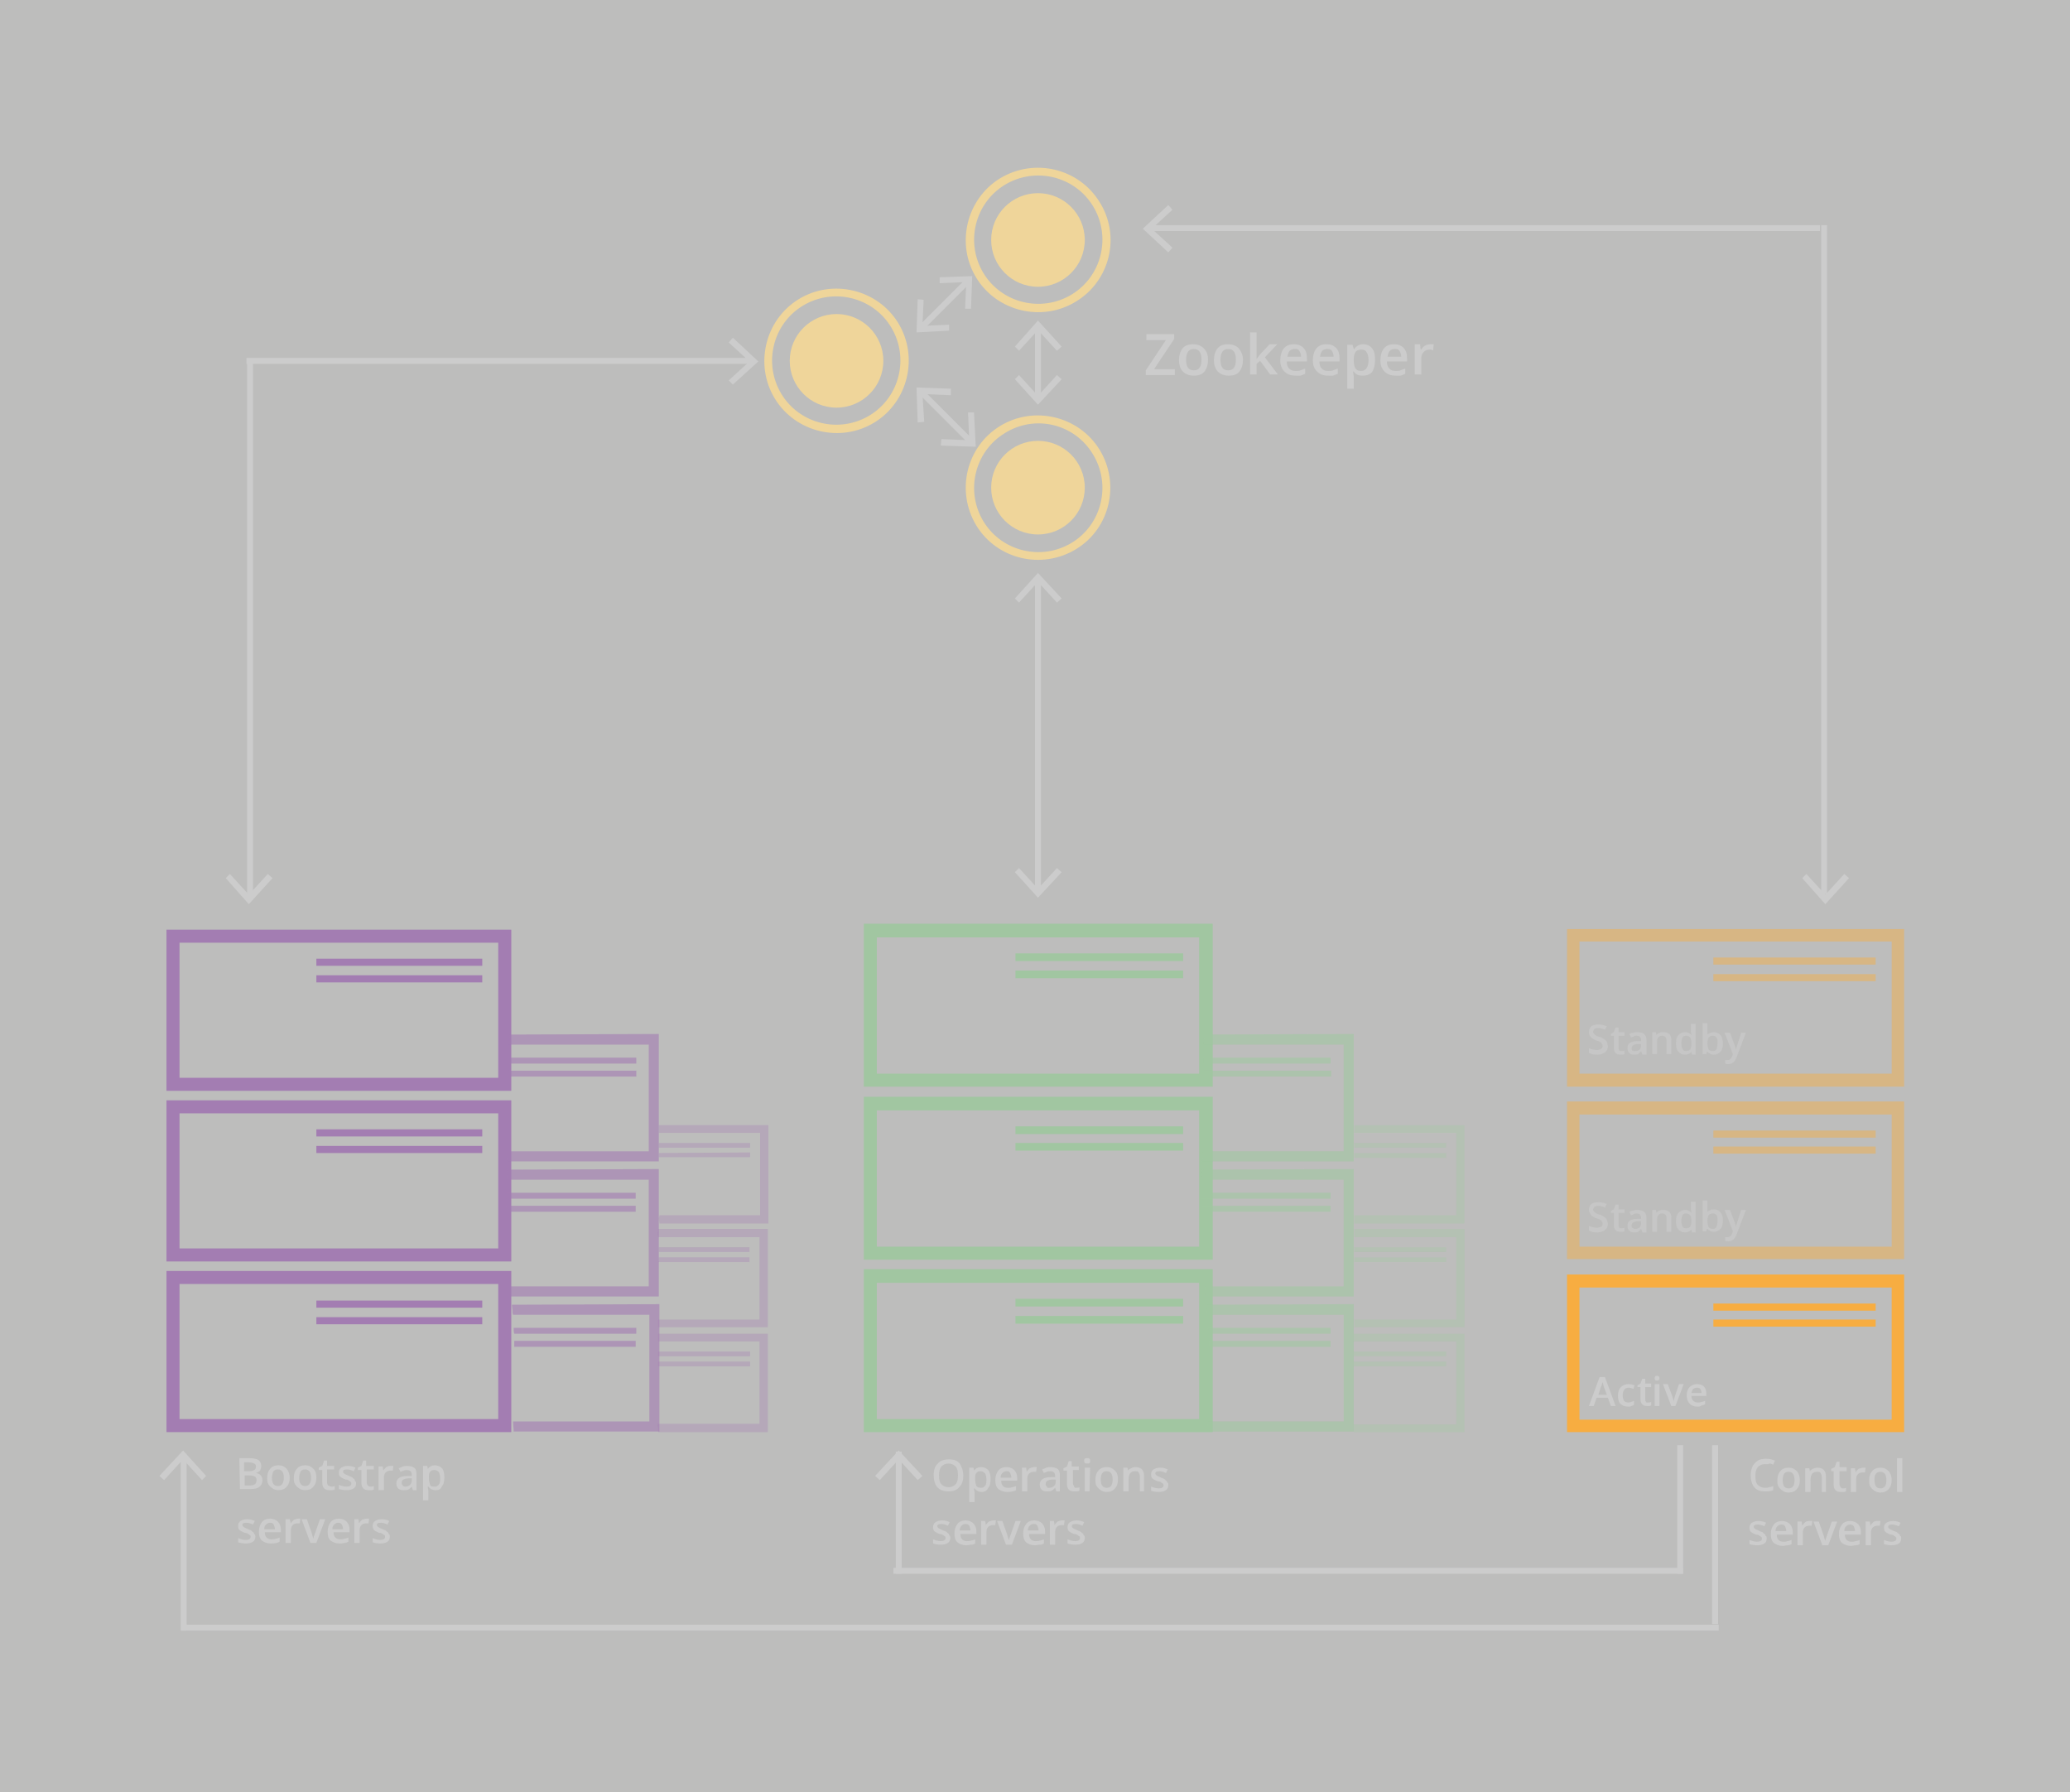
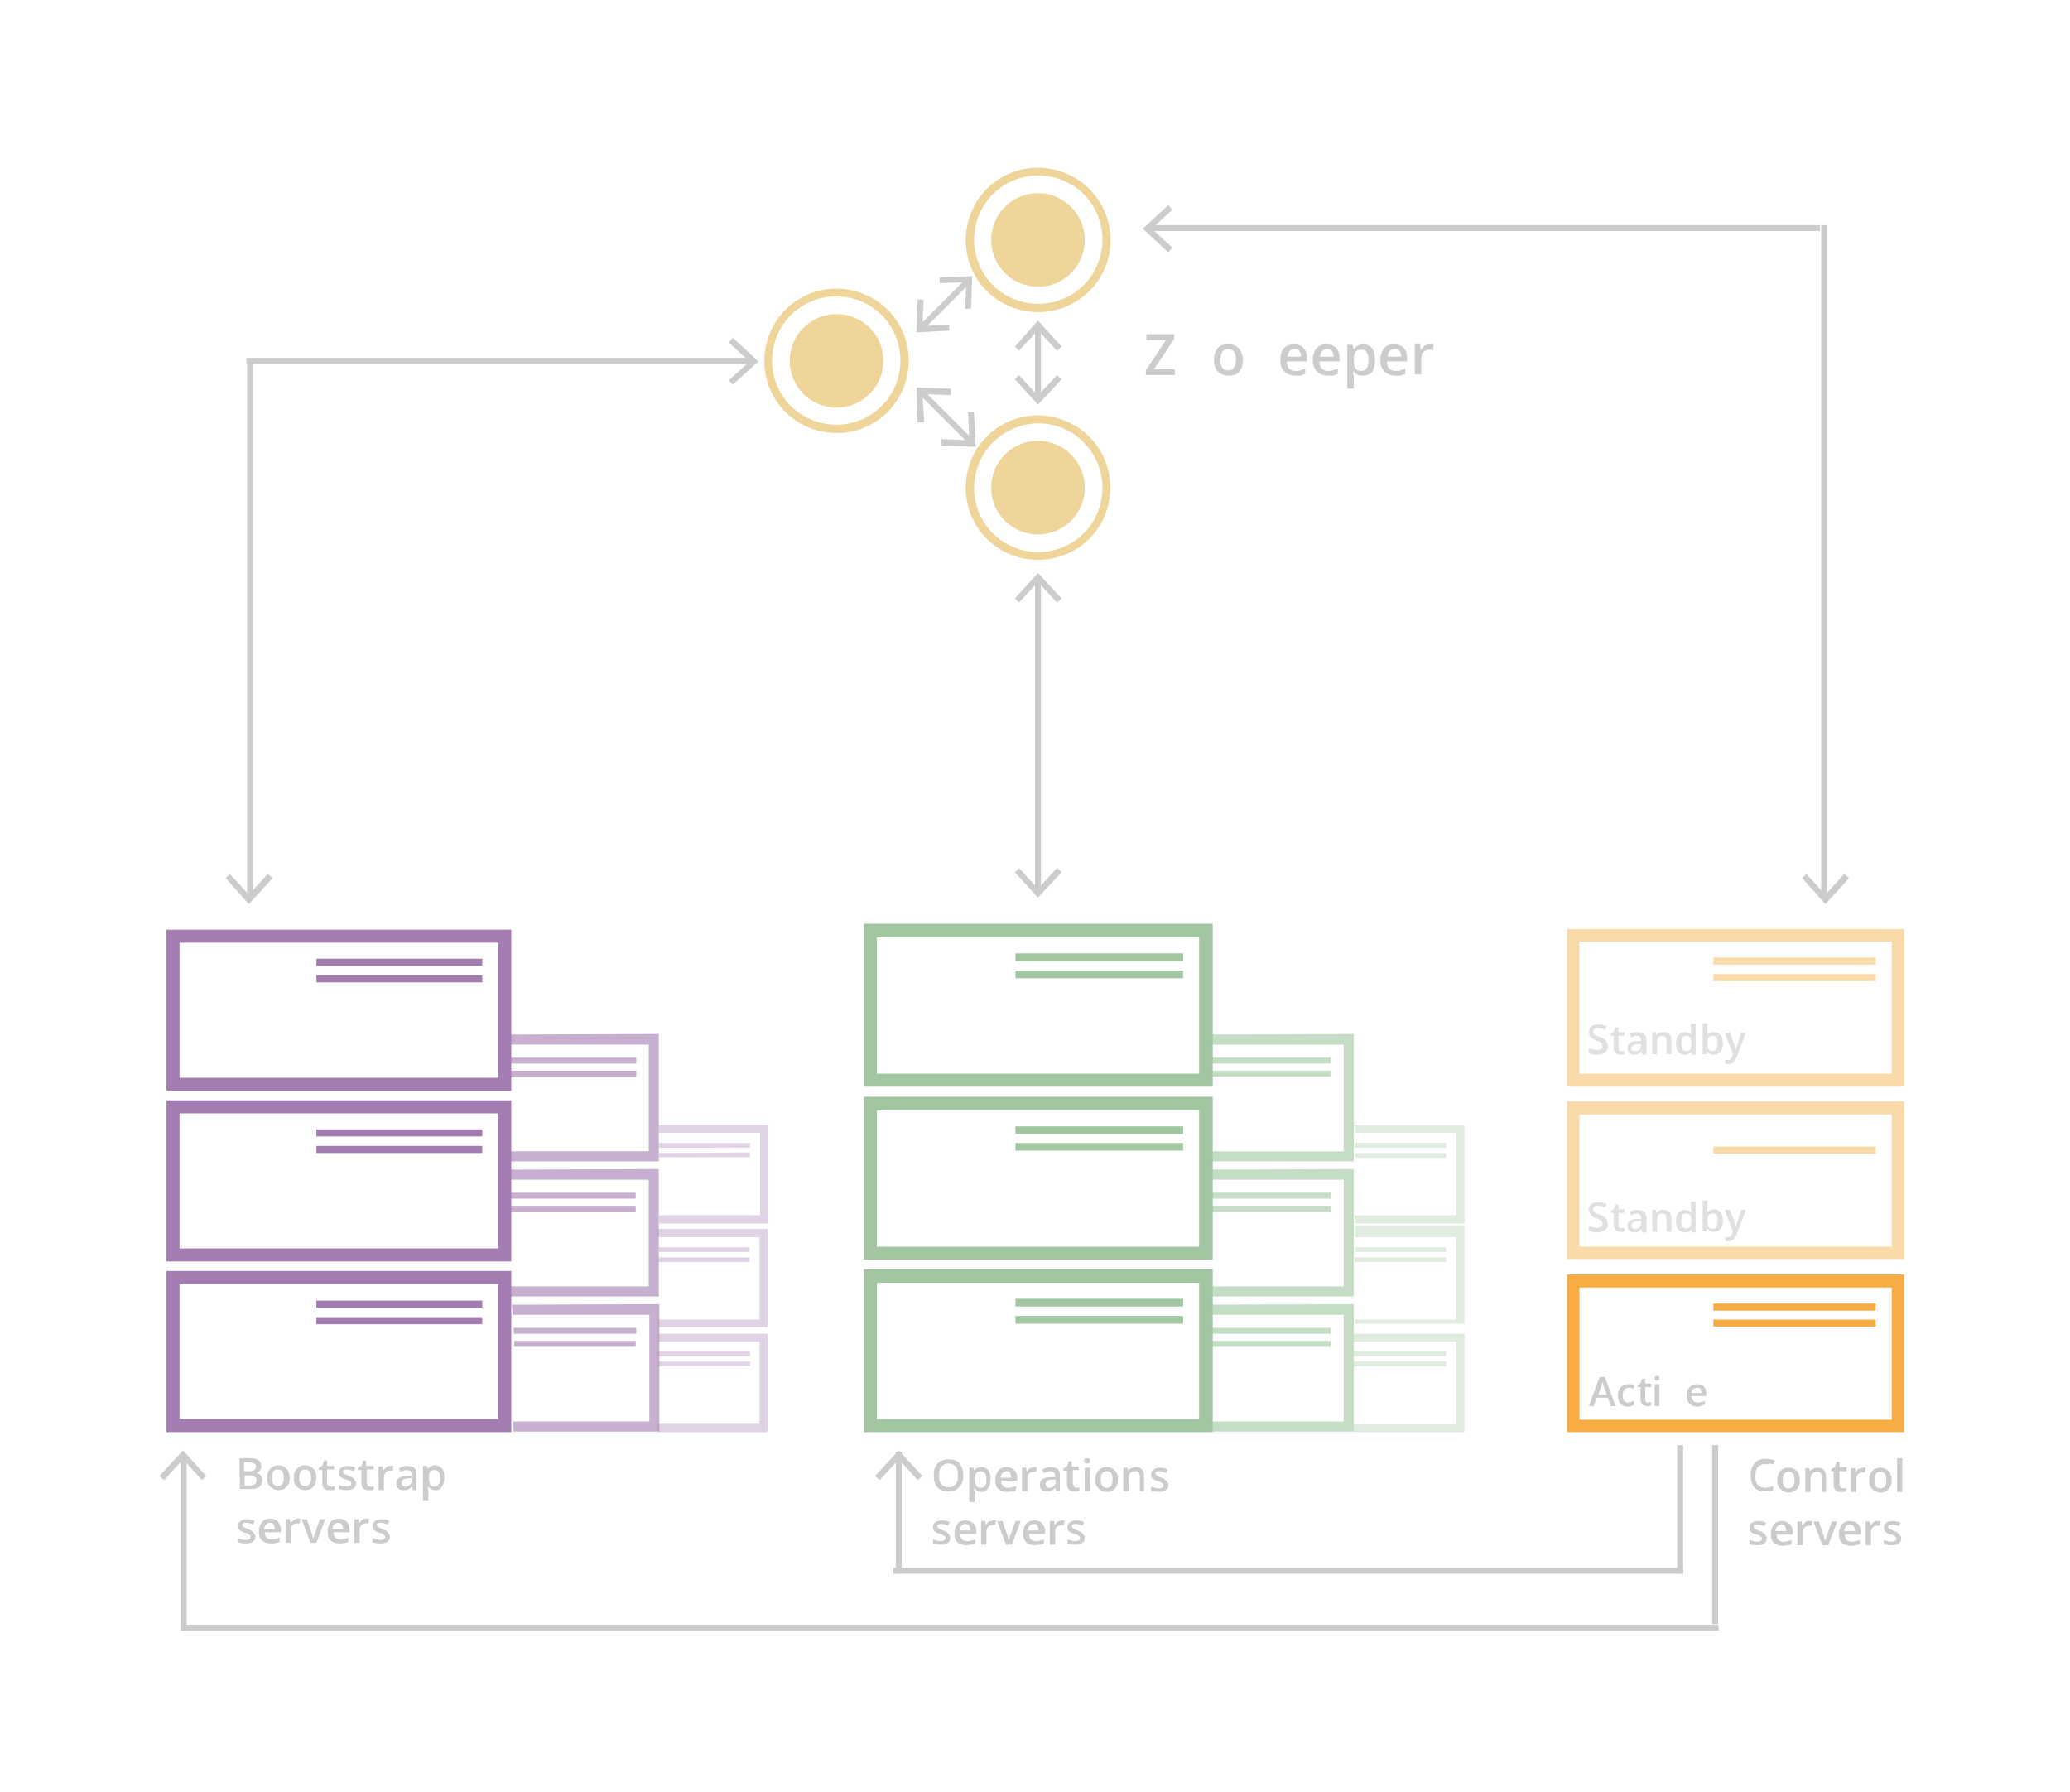
<svg xmlns="http://www.w3.org/2000/svg" version="1.1" id="Layer_1" x="0px" y="0px" width="123.276px" height="106.729px" viewBox="24.662 30.66 123.276 106.729" enable-background="new 24.662 30.66 123.276 106.729" xml:space="preserve">
  <g id="Layer_1_2_">
-     <rect x="24.662" y="30.66" opacity="0.35" fill="#434241" enable-background="new    " width="123.276" height="106.729" />
    <g id="Layer_1_1_">
	</g>
  </g>
  <g id="_x3C_Layer_x3E_">
    <rect x="35.423" y="117.42" fill="#CCCCCC" width="0.353" height="10.337" />
    <g>
      <g>
        <path fill="#CCCCCC" d="M94.627,52.994h-1.729v-0.282l1.199-1.8h-1.164V50.56h1.658v0.282l-1.199,1.799h1.234V52.994z" />
-         <path fill="#CCCCCC" d="M96.604,52.077c0,0.282-0.071,0.529-0.213,0.706c-0.141,0.176-0.353,0.247-0.635,0.247     c-0.176,0-0.317-0.035-0.459-0.106c-0.141-0.07-0.246-0.176-0.316-0.317c-0.071-0.141-0.106-0.318-0.106-0.494     c0-0.282,0.07-0.529,0.212-0.706c0.141-0.176,0.353-0.247,0.635-0.247c0.247,0,0.459,0.071,0.635,0.247     C96.532,51.583,96.604,51.794,96.604,52.077z M95.297,52.077c0,0.423,0.142,0.635,0.459,0.635c0.318,0,0.459-0.212,0.459-0.635     s-0.141-0.635-0.459-0.635c-0.176,0-0.282,0.071-0.353,0.177C95.332,51.724,95.297,51.9,95.297,52.077z" />
        <path fill="#CCCCCC" d="M98.685,52.077c0,0.282-0.071,0.529-0.212,0.706s-0.353,0.247-0.635,0.247     c-0.177,0-0.318-0.035-0.459-0.106c-0.141-0.07-0.247-0.176-0.317-0.317c-0.071-0.141-0.106-0.318-0.106-0.494     c0-0.282,0.071-0.529,0.213-0.706c0.141-0.176,0.352-0.247,0.635-0.247c0.246,0,0.459,0.071,0.635,0.247     C98.578,51.583,98.685,51.794,98.685,52.077z M97.344,52.077c0,0.423,0.141,0.635,0.459,0.635c0.317,0,0.459-0.212,0.459-0.635     s-0.142-0.635-0.459-0.635c-0.177,0-0.283,0.071-0.354,0.177C97.379,51.724,97.344,51.9,97.344,52.077z" />
-         <path fill="#CCCCCC" d="M99.496,52.042l0.211-0.282l0.564-0.6h0.459l-0.74,0.776l0.775,1.023h-0.458l-0.601-0.812l-0.211,0.177     v0.635h-0.389v-2.505h0.389v1.235V52.042L99.496,52.042z" />
        <path fill="#CCCCCC" d="M101.824,53.029c-0.281,0-0.494-0.071-0.67-0.247s-0.247-0.388-0.247-0.67s0.071-0.529,0.212-0.706     s0.353-0.247,0.6-0.247s0.424,0.071,0.564,0.212s0.212,0.353,0.212,0.6v0.212h-1.2c0,0.176,0.035,0.317,0.142,0.423     s0.212,0.141,0.388,0.141c0.106,0,0.212,0,0.283-0.035c0.105-0.036,0.176-0.071,0.281-0.106v0.317     c-0.105,0.035-0.176,0.071-0.281,0.106C102.072,53.029,101.966,53.029,101.824,53.029z M101.754,51.441     c-0.105,0-0.211,0.035-0.282,0.106c-0.07,0.071-0.106,0.176-0.142,0.353h0.813c0-0.141-0.035-0.247-0.106-0.353     C101.966,51.441,101.895,51.441,101.754,51.441z" />
        <path fill="#CCCCCC" d="M103.766,53.029c-0.283,0-0.494-0.071-0.671-0.247s-0.247-0.388-0.247-0.67s0.07-0.529,0.212-0.706     s0.353-0.247,0.6-0.247s0.423,0.071,0.564,0.212s0.212,0.353,0.212,0.6v0.212h-1.199c0,0.176,0.035,0.317,0.141,0.423     s0.212,0.141,0.389,0.141c0.105,0,0.211,0,0.281-0.035c0.106-0.036,0.177-0.071,0.283-0.106v0.317     c-0.106,0.035-0.177,0.071-0.283,0.106C104.012,53.029,103.871,53.029,103.766,53.029z M103.694,51.441     c-0.105,0-0.212,0.035-0.282,0.106s-0.105,0.176-0.141,0.353h0.811c0-0.141-0.035-0.247-0.105-0.353     S103.801,51.441,103.694,51.441z" />
        <path fill="#CCCCCC" d="M105.812,53.029c-0.247,0-0.423-0.071-0.529-0.247h-0.035c0,0.141,0.035,0.247,0.035,0.282v0.741h-0.388     v-2.611h0.317c0,0.036,0.035,0.106,0.07,0.247h0.035c0.106-0.176,0.317-0.282,0.529-0.282s0.388,0.071,0.529,0.247     s0.177,0.388,0.177,0.706c0,0.282-0.07,0.529-0.177,0.706C106.234,52.958,106.059,53.029,105.812,53.029z M105.74,51.477     c-0.141,0-0.281,0.036-0.352,0.142c-0.071,0.105-0.106,0.247-0.106,0.423v0.07c0,0.212,0.035,0.388,0.106,0.494     c0.07,0.106,0.176,0.141,0.352,0.141c0.142,0,0.248-0.071,0.318-0.177c0.07-0.105,0.105-0.282,0.105-0.458     c0-0.211-0.035-0.353-0.105-0.458C105.988,51.512,105.882,51.477,105.74,51.477z" />
        <path fill="#CCCCCC" d="M107.787,53.029c-0.282,0-0.494-0.071-0.67-0.247c-0.177-0.176-0.247-0.388-0.247-0.67     s0.07-0.529,0.212-0.706c0.141-0.176,0.353-0.247,0.6-0.247c0.246,0,0.424,0.071,0.564,0.212s0.211,0.353,0.211,0.6v0.212h-1.199     c0,0.176,0.035,0.317,0.142,0.423c0.105,0.106,0.212,0.141,0.388,0.141c0.105,0,0.212,0,0.282-0.035     c0.071-0.036,0.177-0.071,0.282-0.106v0.317c-0.105,0.035-0.176,0.071-0.282,0.106C108.034,53.029,107.928,53.029,107.787,53.029     z M107.717,51.441c-0.105,0-0.212,0.035-0.282,0.106c-0.071,0.071-0.106,0.176-0.142,0.353h0.813     c0-0.141-0.036-0.247-0.106-0.353C107.928,51.441,107.857,51.441,107.717,51.441z" />
        <path fill="#CCCCCC" d="M109.869,51.159c0.07,0,0.141,0,0.176,0l-0.035,0.353c-0.07,0-0.105-0.036-0.176-0.036     c-0.142,0-0.283,0.036-0.389,0.142c-0.105,0.105-0.141,0.247-0.141,0.388v0.953h-0.389v-1.799h0.318l0.035,0.317h0.035     c0.07-0.105,0.141-0.211,0.246-0.247C109.622,51.194,109.729,51.159,109.869,51.159z" />
      </g>
      <g>
        <path fill="#CCCCCC" d="M38.917,117.49h0.564c0.247,0,0.458,0.035,0.564,0.105s0.176,0.212,0.176,0.354     c0,0.105-0.035,0.211-0.07,0.281c-0.071,0.07-0.141,0.106-0.247,0.142l0,0c0.141,0.035,0.247,0.07,0.282,0.142     c0.07,0.07,0.106,0.176,0.106,0.281c0,0.177-0.071,0.318-0.177,0.389c-0.105,0.105-0.282,0.141-0.494,0.141h-0.67L38.917,117.49     L38.917,117.49z M39.234,118.266h0.282c0.141,0,0.212-0.035,0.282-0.07c0.071-0.035,0.106-0.105,0.106-0.211     c0-0.106-0.035-0.142-0.106-0.177c-0.07-0.036-0.176-0.071-0.317-0.071h-0.282v0.529H39.234z M39.234,118.514v0.6h0.317     c0.141,0,0.212-0.035,0.282-0.07c0.071-0.036,0.106-0.142,0.106-0.248c0-0.105-0.035-0.176-0.106-0.211     c-0.07-0.035-0.176-0.07-0.317-0.07H39.234L39.234,118.514z" />
        <path fill="#CCCCCC" d="M41.916,118.654c0,0.247-0.071,0.424-0.177,0.529c-0.106,0.141-0.282,0.211-0.494,0.211     c-0.141,0-0.247-0.035-0.353-0.105s-0.176-0.141-0.247-0.246c-0.07-0.106-0.07-0.248-0.07-0.389c0-0.247,0.07-0.424,0.176-0.529     c0.106-0.141,0.282-0.212,0.494-0.212c0.211,0,0.353,0.071,0.494,0.212C41.845,118.266,41.916,118.442,41.916,118.654z      M40.857,118.654c0,0.317,0.106,0.494,0.353,0.494c0.247,0,0.353-0.177,0.353-0.494s-0.106-0.494-0.353-0.494     c-0.141,0-0.211,0.035-0.282,0.141C40.892,118.407,40.857,118.514,40.857,118.654z" />
        <path fill="#CCCCCC" d="M43.503,118.654c0,0.247-0.07,0.424-0.176,0.529c-0.106,0.141-0.282,0.211-0.494,0.211     c-0.141,0-0.247-0.035-0.353-0.105c-0.106-0.07-0.177-0.141-0.247-0.246c-0.071-0.106-0.071-0.248-0.071-0.389     c0-0.247,0.071-0.424,0.177-0.529c0.105-0.141,0.282-0.212,0.494-0.212c0.212,0,0.353,0.071,0.494,0.212     S43.503,118.442,43.503,118.654z M42.48,118.654c0,0.317,0.105,0.494,0.353,0.494s0.353-0.177,0.353-0.494     s-0.106-0.494-0.353-0.494c-0.141,0-0.211,0.035-0.282,0.141C42.515,118.407,42.48,118.514,42.48,118.654z" />
        <path fill="#CCCCCC" d="M44.385,119.184c0.07,0,0.141,0,0.211-0.035v0.211c-0.035,0-0.07,0.035-0.141,0.035     c-0.035,0-0.106,0-0.176,0c-0.282,0-0.423-0.141-0.423-0.458v-0.741h-0.212v-0.141l0.212-0.105l0.106-0.318h0.176v0.318h0.423     v0.211h-0.423v0.776c0,0.07,0.035,0.142,0.07,0.177C44.279,119.148,44.35,119.184,44.385,119.184z" />
        <path fill="#CCCCCC" d="M45.867,118.972c0,0.142-0.035,0.247-0.141,0.317c-0.105,0.07-0.247,0.105-0.423,0.105     c-0.176,0-0.353-0.035-0.458-0.07v-0.246c0.176,0.07,0.317,0.105,0.458,0.105c0.177,0,0.282-0.07,0.282-0.177     c0-0.035,0-0.07-0.035-0.105c-0.035-0.036-0.07-0.036-0.106-0.071c-0.035-0.035-0.105-0.07-0.211-0.07     c-0.176-0.07-0.282-0.141-0.318-0.176c-0.07-0.07-0.07-0.142-0.07-0.247c0-0.106,0.035-0.212,0.141-0.282     s0.247-0.105,0.388-0.105c0.176,0,0.317,0.035,0.458,0.105l-0.106,0.211c-0.141-0.07-0.282-0.105-0.388-0.105     c-0.177,0-0.247,0.035-0.247,0.141c0,0.036,0.035,0.071,0.07,0.106c0.036,0.035,0.141,0.071,0.282,0.142     c0.106,0.035,0.212,0.07,0.247,0.141c0.071,0.035,0.106,0.07,0.106,0.141C45.832,118.865,45.867,118.901,45.867,118.972z" />
        <path fill="#CCCCCC" d="M46.714,119.184c0.07,0,0.141,0,0.211-0.035v0.211c-0.035,0-0.07,0.035-0.141,0.035     c-0.035,0-0.106,0-0.176,0c-0.282,0-0.423-0.141-0.423-0.458v-0.741h-0.212v-0.141l0.212-0.105l0.106-0.318h0.176v0.318h0.458     v0.211h-0.423v0.776c0,0.07,0.035,0.142,0.071,0.177C46.608,119.148,46.643,119.184,46.714,119.184z" />
        <path fill="#CCCCCC" d="M47.949,117.949c0.07,0,0.106,0,0.141,0l-0.035,0.281c-0.036,0-0.071,0-0.142,0     c-0.105,0-0.211,0.035-0.282,0.106c-0.07,0.07-0.105,0.177-0.105,0.317v0.74h-0.318v-1.41h0.247l0.035,0.246l0,0     c0.036-0.07,0.106-0.141,0.177-0.211C47.772,117.949,47.843,117.949,47.949,117.949z" />
        <path fill="#CCCCCC" d="M49.254,119.395l-0.07-0.211l0,0c-0.071,0.07-0.141,0.141-0.212,0.176     c-0.07,0.035-0.176,0.035-0.282,0.035c-0.141,0-0.247-0.035-0.317-0.105c-0.071-0.07-0.106-0.176-0.106-0.317     s0.071-0.247,0.176-0.317c0.106-0.07,0.282-0.105,0.494-0.105h0.247v-0.07c0-0.106-0.036-0.178-0.071-0.213     s-0.106-0.07-0.211-0.07c-0.071,0-0.141,0-0.212,0.035c-0.07,0.035-0.141,0.035-0.176,0.07l-0.106-0.211     c0.071-0.035,0.176-0.07,0.247-0.105c0.106-0.035,0.176-0.035,0.247-0.035c0.176,0,0.317,0.035,0.423,0.105     s0.141,0.211,0.141,0.388v0.952H49.254L49.254,119.395z M48.795,119.184c0.106,0,0.211-0.035,0.282-0.105     c0.07-0.071,0.106-0.142,0.106-0.248v-0.141h-0.177c-0.141,0-0.247,0.035-0.317,0.07c-0.07,0.035-0.106,0.105-0.106,0.212     c0,0.071,0.036,0.106,0.071,0.142C48.654,119.148,48.725,119.184,48.795,119.184z" />
        <path fill="#CCCCCC" d="M50.595,119.395c-0.176,0-0.317-0.07-0.423-0.211h-0.035c0,0.105,0.035,0.176,0.035,0.211v0.601h-0.317     v-2.046h0.247c0,0.035,0.036,0.105,0.036,0.176l0,0c0.105-0.141,0.247-0.212,0.423-0.212c0.176,0,0.317,0.071,0.423,0.177     s0.141,0.317,0.141,0.529c0,0.246-0.035,0.424-0.141,0.529C50.912,119.359,50.771,119.395,50.595,119.395z M50.524,118.195     c-0.106,0-0.212,0.035-0.247,0.105c-0.071,0.071-0.071,0.178-0.071,0.354v0.035c0,0.176,0.035,0.282,0.071,0.389     c0.035,0.105,0.141,0.105,0.282,0.105c0.106,0,0.176-0.035,0.247-0.141c0.07-0.071,0.07-0.213,0.07-0.354     c0-0.176-0.035-0.282-0.07-0.353C50.736,118.23,50.63,118.195,50.524,118.195z" />
        <path fill="#CCCCCC" d="M39.869,122.146c0,0.142-0.036,0.248-0.141,0.318c-0.106,0.07-0.247,0.105-0.424,0.105     c-0.176,0-0.353-0.035-0.458-0.07v-0.247c0.176,0.071,0.317,0.106,0.458,0.106c0.177,0,0.283-0.071,0.283-0.177     c0-0.036,0-0.071-0.036-0.106c-0.035-0.035-0.07-0.035-0.106-0.07c-0.035-0.035-0.105-0.07-0.211-0.07     c-0.176-0.07-0.282-0.141-0.317-0.177c-0.071-0.07-0.071-0.141-0.071-0.247c0-0.105,0.035-0.211,0.141-0.281     c0.106-0.071,0.247-0.106,0.388-0.106c0.176,0,0.317,0.035,0.458,0.106l-0.105,0.211c-0.141-0.07-0.283-0.105-0.388-0.105     c-0.177,0-0.247,0.035-0.247,0.141c0,0.035,0.035,0.07,0.07,0.105c0.036,0.036,0.141,0.071,0.282,0.142     c0.106,0.035,0.212,0.071,0.247,0.142c0.071,0.035,0.106,0.07,0.106,0.141C39.833,122.006,39.869,122.076,39.869,122.146z" />
        <path fill="#CCCCCC" d="M40.786,122.57c-0.211,0-0.388-0.07-0.529-0.176c-0.141-0.142-0.176-0.318-0.176-0.529     c0-0.247,0.071-0.424,0.176-0.564c0.106-0.142,0.282-0.212,0.494-0.212c0.176,0,0.353,0.07,0.458,0.177     c0.106,0.105,0.177,0.281,0.177,0.458v0.177h-0.953c0,0.141,0.035,0.246,0.105,0.317c0.071,0.07,0.177,0.106,0.283,0.106     c0.07,0,0.176,0,0.247-0.036c0.071,0,0.141-0.035,0.247-0.07v0.247c-0.07,0.035-0.141,0.07-0.211,0.07     C40.998,122.57,40.892,122.57,40.786,122.57z M40.751,121.336c-0.106,0-0.176,0.035-0.247,0.105     c-0.07,0.07-0.106,0.141-0.106,0.282h0.635c0-0.105-0.035-0.212-0.07-0.282C40.927,121.371,40.857,121.336,40.751,121.336z" />
        <path fill="#CCCCCC" d="M42.409,121.089c0.071,0,0.106,0,0.141,0l-0.035,0.282c-0.035,0-0.071,0-0.141,0     c-0.106,0-0.212,0.035-0.282,0.105c-0.071,0.07-0.106,0.177-0.106,0.318v0.74h-0.317v-1.411h0.247l0.07,0.247l0,0     c0.035-0.07,0.106-0.141,0.176-0.212C42.268,121.124,42.339,121.089,42.409,121.089z" />
        <path fill="#CCCCCC" d="M43.15,122.535l-0.529-1.411h0.317l0.282,0.812c0.035,0.141,0.071,0.247,0.106,0.353l0,0     c0-0.07,0.035-0.177,0.106-0.353l0.282-0.812h0.317l-0.529,1.411H43.15z" />
        <path fill="#CCCCCC" d="M44.879,122.57c-0.211,0-0.388-0.07-0.529-0.176c-0.141-0.106-0.176-0.318-0.176-0.529     c0-0.247,0.071-0.424,0.176-0.564c0.106-0.142,0.282-0.212,0.494-0.212c0.176,0,0.353,0.07,0.458,0.177     c0.106,0.105,0.177,0.281,0.177,0.458v0.177h-0.953c0,0.141,0.035,0.246,0.105,0.317c0.071,0.07,0.177,0.106,0.283,0.106     c0.07,0,0.176,0,0.247-0.036c0.071,0,0.141-0.035,0.247-0.07v0.247c-0.07,0.035-0.141,0.07-0.211,0.07     C45.056,122.57,44.985,122.57,44.879,122.57z M44.809,121.336c-0.106,0-0.177,0.035-0.247,0.105     c-0.071,0.07-0.106,0.141-0.106,0.282h0.635c0-0.105-0.035-0.212-0.071-0.282C44.985,121.371,44.914,121.336,44.809,121.336z" />
        <path fill="#CCCCCC" d="M46.502,121.089c0.071,0,0.106,0,0.141,0l-0.035,0.282c-0.035,0-0.071,0-0.141,0     c-0.106,0-0.212,0.035-0.282,0.105c-0.071,0.07-0.106,0.177-0.106,0.318v0.74h-0.317v-1.411h0.247l0.036,0.247l0,0     c0.035-0.07,0.106-0.141,0.176-0.212C46.326,121.124,46.396,121.089,46.502,121.089z" />
        <path fill="#CCCCCC" d="M47.878,122.146c0,0.142-0.035,0.248-0.141,0.318s-0.247,0.105-0.423,0.105s-0.353-0.035-0.458-0.07     v-0.247c0.176,0.071,0.317,0.106,0.458,0.106c0.176,0,0.282-0.071,0.282-0.177c0-0.036,0-0.071-0.035-0.106     s-0.071-0.035-0.106-0.07s-0.106-0.07-0.211-0.07c-0.177-0.07-0.283-0.141-0.318-0.177c-0.035-0.035-0.07-0.141-0.07-0.247     c0-0.105,0.035-0.211,0.141-0.281c0.105-0.071,0.247-0.106,0.388-0.106c0.176,0,0.317,0.035,0.458,0.106l-0.106,0.211     c-0.141-0.07-0.282-0.105-0.388-0.105c-0.176,0-0.247,0.035-0.247,0.141c0,0.035,0.036,0.07,0.071,0.105     c0.035,0.036,0.141,0.071,0.282,0.142c0.106,0.035,0.212,0.071,0.247,0.142c0.07,0.035,0.106,0.07,0.106,0.141     C47.843,122.006,47.878,122.076,47.878,122.146z" />
      </g>
      <g>
        <path fill="#CCCCCC" d="M82.031,118.514c0,0.316-0.071,0.529-0.247,0.705c-0.141,0.176-0.353,0.247-0.635,0.247     c-0.283,0-0.494-0.071-0.67-0.247c-0.141-0.176-0.212-0.424-0.212-0.705c0-0.318,0.071-0.564,0.247-0.706     c0.141-0.177,0.388-0.247,0.67-0.247s0.494,0.07,0.635,0.247C81.925,117.984,82.031,118.23,82.031,118.514z M80.584,118.514     c0,0.246,0.036,0.423,0.141,0.529c0.106,0.105,0.247,0.176,0.424,0.176c0.176,0,0.317-0.07,0.423-0.176     c0.105-0.106,0.141-0.283,0.141-0.529c0-0.248-0.036-0.424-0.141-0.529c-0.106-0.106-0.247-0.177-0.423-0.177     c-0.177,0-0.318,0.07-0.424,0.177C80.62,118.125,80.584,118.301,80.584,118.514z" />
        <path fill="#CCCCCC" d="M83.125,119.501c-0.176,0-0.317-0.07-0.423-0.212h-0.035c0,0.105,0.035,0.177,0.035,0.212v0.6h-0.317     v-2.046h0.247c0,0.035,0.036,0.105,0.036,0.176l0,0c0.105-0.141,0.247-0.211,0.423-0.211c0.176,0,0.317,0.07,0.423,0.176     c0.106,0.142,0.141,0.318,0.141,0.529c0,0.247-0.035,0.424-0.141,0.529C83.442,119.431,83.301,119.501,83.125,119.501z      M83.054,118.266c-0.105,0-0.211,0.035-0.247,0.106c-0.071,0.07-0.071,0.177-0.071,0.353v0.035c0,0.177,0.035,0.283,0.071,0.389     c0.07,0.07,0.141,0.105,0.282,0.105c0.105,0,0.176-0.035,0.247-0.141c0.07-0.07,0.07-0.212,0.07-0.354     c0-0.176-0.035-0.281-0.07-0.353C83.231,118.301,83.16,118.266,83.054,118.266z" />
        <path fill="#CCCCCC" d="M84.642,119.501c-0.211,0-0.388-0.07-0.529-0.177c-0.141-0.141-0.176-0.317-0.176-0.529     c0-0.246,0.07-0.423,0.176-0.564c0.106-0.141,0.282-0.211,0.494-0.211c0.176,0,0.353,0.07,0.458,0.176s0.176,0.283,0.176,0.459     v0.176h-0.953c0,0.142,0.036,0.248,0.106,0.318c0.071,0.07,0.177,0.105,0.282,0.105c0.071,0,0.177,0,0.247-0.035     c0.071,0,0.141-0.035,0.247-0.07v0.246c-0.071,0.036-0.141,0.071-0.212,0.071C84.854,119.501,84.748,119.501,84.642,119.501z      M84.607,118.266c-0.106,0-0.176,0.035-0.247,0.106c-0.071,0.07-0.106,0.142-0.106,0.282h0.635c0-0.105-0.035-0.212-0.071-0.282     C84.783,118.266,84.677,118.266,84.607,118.266z" />
        <path fill="#CCCCCC" d="M86.265,118.02c0.07,0,0.106,0,0.141,0l-0.035,0.281c-0.036,0-0.071,0-0.141,0     c-0.106,0-0.212,0.036-0.282,0.106c-0.071,0.071-0.106,0.177-0.106,0.317v0.741h-0.317v-1.411h0.247l0.036,0.246l0,0     c0.035-0.07,0.105-0.141,0.176-0.211C86.089,118.055,86.194,118.02,86.265,118.02z" />
        <path fill="#CCCCCC" d="M87.57,119.466l-0.07-0.212l0,0c-0.07,0.07-0.141,0.141-0.212,0.177c-0.07,0.035-0.176,0.035-0.282,0.035     c-0.141,0-0.247-0.035-0.317-0.106c-0.07-0.07-0.106-0.176-0.106-0.316c0-0.142,0.071-0.248,0.177-0.318     c0.105-0.07,0.282-0.105,0.494-0.105H87.5v-0.07c0-0.106-0.035-0.177-0.071-0.212c-0.035-0.036-0.105-0.071-0.211-0.071     c-0.071,0-0.141,0-0.212,0.035c-0.07,0.036-0.141,0.036-0.176,0.071l-0.106-0.212c0.071-0.035,0.177-0.07,0.247-0.105     c0.106-0.035,0.176-0.035,0.247-0.035c0.176,0,0.317,0.035,0.423,0.105s0.141,0.212,0.141,0.389v0.952H87.57L87.57,119.466z      M87.147,119.254c0.106,0,0.212-0.035,0.283-0.105c0.07-0.07,0.105-0.142,0.105-0.247v-0.142h-0.176     c-0.141,0-0.247,0.035-0.317,0.07c-0.071,0.035-0.106,0.106-0.106,0.213c0,0.07,0.035,0.105,0.07,0.141     C87.006,119.254,87.042,119.254,87.147,119.254z" />
        <path fill="#CCCCCC" d="M88.734,119.254c0.071,0,0.142,0,0.213-0.035v0.212c-0.036,0-0.071,0.035-0.142,0.035     c-0.036,0-0.106,0-0.177,0c-0.282,0-0.424-0.142-0.424-0.459v-0.776h-0.211v-0.141l0.211-0.105l0.106-0.318h0.177v0.318h0.423     v0.211h-0.353v0.776c0,0.071,0.035,0.142,0.07,0.177C88.629,119.254,88.699,119.254,88.734,119.254z" />
        <path fill="#CCCCCC" d="M89.229,117.666c0-0.07,0-0.105,0.035-0.141s0.07-0.035,0.142-0.035c0.07,0,0.106,0,0.142,0.035     s0.035,0.07,0.035,0.141c0,0.035,0,0.105-0.035,0.105c-0.035,0.036-0.071,0.036-0.142,0.036c-0.071,0-0.106,0-0.142-0.036     C89.264,117.771,89.229,117.736,89.229,117.666z M89.547,119.466h-0.283v-1.411h0.318L89.547,119.466L89.547,119.466z" />
        <path fill="#CCCCCC" d="M91.24,118.76c0,0.247-0.07,0.424-0.177,0.529c-0.106,0.142-0.282,0.212-0.494,0.212     c-0.142,0-0.247-0.035-0.353-0.106c-0.105-0.07-0.176-0.141-0.247-0.246c-0.07-0.105-0.07-0.247-0.07-0.389     c0-0.246,0.07-0.423,0.177-0.529c0.105-0.141,0.281-0.211,0.493-0.211s0.353,0.07,0.494,0.211     C91.205,118.372,91.24,118.549,91.24,118.76z M90.217,118.76c0,0.318,0.105,0.494,0.353,0.494s0.353-0.176,0.353-0.494     c0-0.317-0.105-0.494-0.353-0.494c-0.142,0-0.212,0.035-0.282,0.142C90.252,118.479,90.217,118.584,90.217,118.76z" />
        <path fill="#CCCCCC" d="M92.863,119.466h-0.318v-0.882c0-0.105-0.035-0.177-0.07-0.247c-0.035-0.071-0.105-0.071-0.211-0.071     c-0.142,0-0.213,0.035-0.283,0.106c-0.07,0.07-0.105,0.212-0.105,0.388v0.706h-0.317v-1.411h0.247l0.035,0.176l0,0     c0.035-0.07,0.105-0.105,0.176-0.141c0.071-0.035,0.177-0.07,0.248-0.07c0.352,0,0.529,0.176,0.529,0.529v0.917H92.863     L92.863,119.466z" />
        <path fill="#CCCCCC" d="M94.238,119.078c0,0.141-0.035,0.246-0.141,0.316c-0.105,0.071-0.247,0.106-0.424,0.106     c-0.176,0-0.352-0.035-0.458-0.07v-0.247c0.177,0.07,0.317,0.105,0.458,0.105c0.177,0,0.283-0.07,0.283-0.176     c0-0.035,0-0.07-0.035-0.106c-0.035-0.035-0.071-0.035-0.106-0.07s-0.106-0.071-0.212-0.071c-0.176-0.07-0.281-0.141-0.317-0.176     c-0.07-0.07-0.07-0.141-0.07-0.247c0-0.105,0.035-0.212,0.142-0.282c0.105-0.07,0.246-0.105,0.388-0.105     c0.177,0,0.317,0.035,0.458,0.105l-0.105,0.212c-0.141-0.071-0.282-0.106-0.389-0.106c-0.176,0-0.246,0.035-0.246,0.142     c0,0.035,0.035,0.071,0.07,0.106s0.141,0.07,0.282,0.141c0.106,0.035,0.212,0.07,0.247,0.141c0.07,0.035,0.105,0.07,0.105,0.142     C94.238,118.937,94.238,119.007,94.238,119.078z" />
        <path fill="#CCCCCC" d="M81.255,122.218c0,0.142-0.035,0.247-0.141,0.317s-0.247,0.105-0.423,0.105     c-0.176,0-0.353-0.035-0.458-0.07v-0.246c0.176,0.07,0.317,0.105,0.458,0.105c0.177,0,0.282-0.07,0.282-0.177     c0-0.035,0-0.07-0.035-0.106c-0.035-0.035-0.07-0.035-0.106-0.07c-0.035-0.035-0.106-0.07-0.211-0.07     c-0.177-0.07-0.282-0.141-0.318-0.176c-0.07-0.071-0.07-0.142-0.07-0.248c0-0.105,0.035-0.211,0.141-0.281     s0.247-0.106,0.388-0.106c0.176,0,0.317,0.036,0.458,0.106l-0.106,0.211c-0.141-0.07-0.282-0.105-0.388-0.105     c-0.176,0-0.247,0.035-0.247,0.141c0,0.035,0.035,0.071,0.07,0.106s0.141,0.07,0.282,0.142c0.106,0.035,0.212,0.07,0.247,0.141     c0.071,0.035,0.106,0.07,0.106,0.141C81.255,122.111,81.255,122.183,81.255,122.218z" />
        <path fill="#CCCCCC" d="M82.208,122.676c-0.211,0-0.388-0.07-0.529-0.176c-0.141-0.141-0.176-0.317-0.176-0.529     c0-0.247,0.071-0.424,0.176-0.564c0.106-0.141,0.282-0.212,0.494-0.212c0.176,0,0.353,0.071,0.458,0.177     c0.106,0.105,0.177,0.282,0.177,0.459v0.176h-0.953c0,0.141,0.035,0.247,0.105,0.318c0.071,0.07,0.177,0.105,0.283,0.105     c0.07,0,0.176,0,0.247-0.035c0.071,0,0.141-0.035,0.247-0.07v0.246c-0.07,0.035-0.141,0.07-0.211,0.07     C82.384,122.641,82.313,122.676,82.208,122.676z M82.172,121.406c-0.106,0-0.176,0.035-0.247,0.105     c-0.07,0.07-0.106,0.142-0.106,0.283h0.635c0-0.106-0.035-0.213-0.07-0.283C82.349,121.441,82.243,121.406,82.172,121.406z" />
        <path fill="#CCCCCC" d="M83.831,121.194c0.071,0,0.106,0,0.141,0l-0.035,0.282c-0.035,0-0.071,0-0.141,0     c-0.106,0-0.212,0.035-0.282,0.105c-0.071,0.071-0.106,0.178-0.106,0.318v0.74H83.09v-1.41h0.247l0.035,0.246l0,0     c0.035-0.07,0.106-0.141,0.176-0.211C83.654,121.23,83.76,121.194,83.831,121.194z" />
        <path fill="#CCCCCC" d="M84.572,122.641l-0.529-1.41h0.317l0.282,0.811c0.035,0.142,0.071,0.247,0.106,0.354l0,0     c0-0.07,0.035-0.177,0.106-0.354l0.282-0.811h0.317l-0.529,1.41H84.572z" />
        <path fill="#CCCCCC" d="M86.3,122.676c-0.211,0-0.388-0.07-0.529-0.176c-0.141-0.141-0.176-0.317-0.176-0.529     c0-0.247,0.071-0.424,0.176-0.564c0.106-0.141,0.282-0.212,0.494-0.212c0.176,0,0.353,0.071,0.458,0.177     c0.106,0.105,0.177,0.282,0.177,0.459v0.176h-0.953c0,0.141,0.035,0.247,0.105,0.318c0.071,0.07,0.177,0.105,0.283,0.105     c0.07,0,0.176,0,0.247-0.035c0.071,0,0.141-0.035,0.247-0.07v0.246c-0.07,0.035-0.141,0.07-0.211,0.07     C86.477,122.641,86.371,122.676,86.3,122.676z M86.23,121.406c-0.106,0-0.177,0.035-0.247,0.105     c-0.071,0.07-0.106,0.142-0.106,0.283h0.635c0-0.106-0.036-0.213-0.071-0.283S86.335,121.406,86.23,121.406z" />
        <path fill="#CCCCCC" d="M87.923,121.194c0.071,0,0.106,0,0.141,0l-0.035,0.282c-0.035,0-0.071,0-0.141,0     c-0.106,0-0.212,0.035-0.282,0.105c-0.071,0.071-0.106,0.178-0.106,0.318v0.74h-0.317v-1.41h0.247l0.036,0.246l0,0     c0.035-0.07,0.105-0.141,0.176-0.211C87.747,121.23,87.817,121.194,87.923,121.194z" />
        <path fill="#CCCCCC" d="M89.264,122.218c0,0.142-0.035,0.247-0.141,0.317s-0.247,0.105-0.424,0.105     c-0.176,0-0.353-0.035-0.459-0.07v-0.246c0.178,0.07,0.318,0.105,0.459,0.105c0.177,0,0.283-0.07,0.283-0.177     c0-0.035,0-0.07-0.035-0.106c-0.036-0.035-0.071-0.035-0.106-0.07s-0.106-0.07-0.212-0.07c-0.176-0.07-0.282-0.141-0.317-0.176     c-0.071-0.071-0.071-0.142-0.071-0.248c0-0.105,0.036-0.211,0.142-0.281c0.106-0.07,0.247-0.106,0.388-0.106     c0.178,0,0.318,0.036,0.459,0.106l-0.105,0.211c-0.141-0.07-0.282-0.105-0.389-0.105c-0.176,0-0.246,0.035-0.246,0.141     c0,0.035,0.035,0.071,0.07,0.106s0.141,0.07,0.282,0.142c0.106,0.035,0.212,0.07,0.247,0.141c0.07,0.035,0.105,0.07,0.105,0.141     C89.264,122.111,89.264,122.183,89.264,122.218z" />
      </g>
      <g>
        <path fill="#CCCCCC" d="M129.768,117.843c-0.176,0-0.316,0.07-0.423,0.177c-0.106,0.141-0.142,0.281-0.142,0.529     c0,0.246,0.035,0.423,0.142,0.529c0.106,0.105,0.247,0.176,0.423,0.176c0.071,0,0.142,0,0.248-0.035     c0.07,0,0.141-0.035,0.246-0.07v0.246c-0.141,0.071-0.317,0.071-0.494,0.071c-0.281,0-0.493-0.071-0.635-0.247     c-0.141-0.176-0.211-0.424-0.211-0.705c0-0.213,0.035-0.354,0.105-0.529c0.07-0.142,0.176-0.248,0.317-0.354     c0.142-0.07,0.282-0.105,0.494-0.105c0.177,0,0.353,0.035,0.529,0.105l-0.106,0.247c-0.07-0.035-0.141-0.07-0.211-0.07     C129.909,117.878,129.839,117.843,129.768,117.843z" />
        <path fill="#CCCCCC" d="M131.85,118.795c0,0.248-0.07,0.424-0.176,0.529c-0.106,0.142-0.283,0.212-0.494,0.212     c-0.142,0-0.247-0.035-0.354-0.105c-0.105-0.071-0.176-0.142-0.246-0.247s-0.07-0.247-0.07-0.389c0-0.246,0.07-0.423,0.176-0.529     c0.105-0.141,0.282-0.211,0.494-0.211c0.211,0,0.353,0.07,0.494,0.211C131.779,118.372,131.85,118.584,131.85,118.795z      M130.826,118.795c0,0.318,0.106,0.494,0.354,0.494c0.246,0,0.353-0.176,0.353-0.494c0-0.316-0.106-0.494-0.353-0.494     c-0.142,0-0.212,0.036-0.283,0.142C130.861,118.514,130.826,118.619,130.826,118.795z" />
        <path fill="#CCCCCC" d="M133.473,119.501h-0.317v-0.882c0-0.105-0.035-0.177-0.071-0.247c-0.035-0.071-0.105-0.071-0.211-0.071     c-0.141,0-0.212,0.036-0.282,0.106c-0.071,0.071-0.106,0.212-0.106,0.388v0.706h-0.316v-1.411h0.246l0.035,0.176l0,0     c0.035-0.07,0.106-0.105,0.177-0.141c0.071-0.035,0.177-0.07,0.247-0.07c0.353,0,0.529,0.176,0.529,0.529v0.917H133.473z" />
        <path fill="#CCCCCC" d="M134.391,119.289c0.07,0,0.141,0,0.211-0.035v0.212c-0.035,0-0.07,0.035-0.141,0.035     c-0.035,0-0.105,0-0.177,0c-0.282,0-0.423-0.142-0.423-0.458v-0.777h-0.142v-0.141l0.212-0.105l0.105-0.318h0.177v0.318h0.423     v0.246h-0.423v0.777c0,0.07,0.035,0.141,0.07,0.176C134.284,119.254,134.355,119.289,134.391,119.289z" />
        <path fill="#CCCCCC" d="M135.625,118.055c0.07,0,0.105,0,0.141,0l-0.035,0.282c-0.035,0-0.07,0-0.141,0     c-0.105,0-0.212,0.035-0.282,0.105c-0.071,0.071-0.106,0.177-0.106,0.317v0.741h-0.316v-1.411h0.246l0.035,0.247l0,0     c0.035-0.071,0.105-0.142,0.177-0.212C135.484,118.09,135.555,118.055,135.625,118.055z" />
        <path fill="#CCCCCC" d="M137.318,118.795c0,0.248-0.07,0.424-0.176,0.529c-0.106,0.142-0.283,0.212-0.494,0.212     c-0.142,0-0.247-0.035-0.354-0.105c-0.105-0.071-0.176-0.142-0.246-0.247s-0.07-0.247-0.07-0.389c0-0.246,0.07-0.423,0.176-0.529     c0.105-0.141,0.282-0.211,0.494-0.211c0.211,0,0.353,0.07,0.494,0.211C137.248,118.372,137.318,118.584,137.318,118.795z      M136.295,118.795c0,0.318,0.106,0.494,0.354,0.494c0.246,0,0.353-0.176,0.353-0.494c0-0.316-0.106-0.494-0.353-0.494     c-0.142,0-0.212,0.036-0.283,0.142C136.295,118.514,136.295,118.619,136.295,118.795z" />
        <path fill="#CCCCCC" d="M137.953,119.501h-0.316v-2.011h0.316V119.501z" />
        <path fill="#CCCCCC" d="M129.874,122.253c0,0.142-0.035,0.247-0.142,0.317c-0.105,0.07-0.246,0.105-0.423,0.105     s-0.353-0.035-0.459-0.07v-0.246c0.177,0.07,0.317,0.105,0.459,0.105c0.177,0,0.282-0.07,0.282-0.177c0-0.035,0-0.07-0.035-0.105     c-0.035-0.036-0.07-0.036-0.105-0.071s-0.106-0.07-0.213-0.07c-0.176-0.07-0.281-0.141-0.316-0.176     c-0.071-0.07-0.071-0.142-0.071-0.247c0-0.106,0.036-0.212,0.142-0.282s0.246-0.105,0.388-0.105c0.177,0,0.317,0.035,0.459,0.105     l-0.106,0.211c-0.141-0.07-0.281-0.105-0.388-0.105c-0.177,0-0.247,0.035-0.247,0.141c0,0.036,0.035,0.071,0.07,0.106     s0.142,0.07,0.283,0.142c0.105,0.035,0.211,0.07,0.246,0.141c0.07,0.035,0.105,0.07,0.105,0.141     C129.874,122.146,129.874,122.183,129.874,122.253z" />
        <path fill="#CCCCCC" d="M130.826,122.712c-0.211,0-0.388-0.071-0.529-0.177c-0.141-0.141-0.176-0.317-0.176-0.529     c0-0.246,0.07-0.424,0.176-0.564c0.106-0.141,0.283-0.211,0.494-0.211c0.177,0,0.354,0.07,0.459,0.176s0.176,0.282,0.176,0.459     v0.176h-0.952c0,0.142,0.036,0.247,0.106,0.318c0.07,0.07,0.176,0.105,0.281,0.105c0.071,0,0.177,0,0.248-0.035     c0.07,0,0.141-0.035,0.246-0.07v0.246c-0.07,0.035-0.141,0.07-0.211,0.07C131.003,122.676,130.933,122.712,130.826,122.712z      M130.756,121.441c-0.105,0-0.176,0.035-0.246,0.105c-0.071,0.071-0.106,0.142-0.106,0.283h0.635c0-0.106-0.035-0.212-0.07-0.283     C130.933,121.477,130.861,121.441,130.756,121.441z" />
        <path fill="#CCCCCC" d="M132.449,121.23c0.07,0,0.106,0,0.142,0l-0.035,0.281c-0.036,0-0.071,0-0.142,0     c-0.105,0-0.211,0.035-0.282,0.106c-0.07,0.07-0.105,0.177-0.105,0.317v0.74h-0.317v-1.41h0.246l0.035,0.246l0,0     c0.036-0.07,0.106-0.141,0.178-0.211C132.273,121.23,132.344,121.23,132.449,121.23z" />
        <path fill="#CCCCCC" d="M133.19,122.676l-0.529-1.41h0.317l0.283,0.811c0.035,0.142,0.07,0.248,0.105,0.354l0,0     c0-0.07,0.035-0.177,0.105-0.354l0.282-0.811h0.317l-0.529,1.41H133.19z" />
        <path fill="#CCCCCC" d="M134.885,122.712c-0.213,0-0.389-0.071-0.529-0.177c-0.142-0.141-0.178-0.317-0.178-0.529     c0-0.246,0.071-0.424,0.178-0.564c0.105-0.141,0.281-0.211,0.493-0.211c0.177,0,0.353,0.07,0.459,0.176     c0.105,0.105,0.177,0.282,0.177,0.459v0.176h-0.953c0,0.142,0.035,0.247,0.105,0.318c0.07,0.07,0.177,0.105,0.283,0.105     c0.07,0,0.176,0,0.246-0.035c0.07,0,0.142-0.035,0.247-0.07v0.246c-0.07,0.035-0.142,0.07-0.212,0.07     C135.061,122.676,134.99,122.712,134.885,122.712z M134.849,121.441c-0.105,0-0.177,0.035-0.247,0.105     c-0.07,0.071-0.105,0.142-0.105,0.283h0.635c0-0.106-0.035-0.212-0.07-0.283C135.025,121.477,134.92,121.441,134.849,121.441z" />
        <path fill="#CCCCCC" d="M136.507,121.23c0.071,0,0.106,0,0.142,0l-0.035,0.281c-0.035,0-0.07,0-0.142,0     c-0.106,0-0.212,0.035-0.282,0.106c-0.07,0.07-0.105,0.177-0.105,0.317v0.74h-0.318v-1.41h0.248l0.035,0.246l0,0     c0.035-0.07,0.105-0.141,0.176-0.211S136.437,121.23,136.507,121.23z" />
        <path fill="#CCCCCC" d="M137.883,122.253c0,0.142-0.035,0.247-0.141,0.317s-0.247,0.105-0.424,0.105     c-0.176,0-0.353-0.035-0.459-0.07v-0.246c0.177,0.07,0.318,0.105,0.459,0.105c0.177,0,0.282-0.07,0.282-0.177     c0-0.035,0-0.07-0.035-0.105c-0.035-0.036-0.07-0.036-0.106-0.071c-0.035-0.035-0.105-0.07-0.211-0.07     c-0.176-0.07-0.282-0.141-0.317-0.176c-0.036-0.035-0.071-0.142-0.071-0.247c0-0.106,0.035-0.212,0.142-0.282     s0.247-0.105,0.388-0.105c0.177,0,0.318,0.035,0.459,0.105l-0.105,0.211c-0.142-0.07-0.283-0.105-0.389-0.105     c-0.176,0-0.246,0.035-0.246,0.141c0,0.036,0.035,0.071,0.07,0.106s0.141,0.07,0.281,0.142c0.106,0.035,0.213,0.07,0.248,0.141     c0.07,0.035,0.105,0.07,0.105,0.141C137.883,122.146,137.883,122.183,137.883,122.253z" />
      </g>
      <g>
        <g>
          <g>
            <path fill="#A1C6A1" d="M96.885,115.938H76.104v-9.703h20.781V115.938z M76.88,115.161h19.194v-8.114H76.88V115.161z" />
          </g>
          <g>
            <g>
              <g>
                <rect x="85.136" y="109.021" fill="#A1C6A1" width="9.985" height="0.459" />
              </g>
            </g>
          </g>
          <g>
            <g>
              <g>
                <rect x="85.136" y="107.999" fill="#A1C6A1" width="9.985" height="0.458" />
              </g>
            </g>
          </g>
        </g>
        <g>
          <g>
            <path fill="#A1C6A1" d="M96.885,105.67H76.104v-9.702h20.781V105.67z M76.88,104.895h19.194v-8.115H76.88V104.895z" />
          </g>
          <g>
            <g>
              <g>
                <rect x="85.136" y="98.72" fill="#A1C6A1" width="9.985" height="0.458" />
              </g>
            </g>
          </g>
          <g>
            <g>
              <g>
                <rect x="85.136" y="97.732" fill="#A1C6A1" width="9.985" height="0.458" />
              </g>
            </g>
          </g>
        </g>
        <g>
          <g>
            <path fill="#A1C6A1" d="M96.885,95.368H76.104v-9.703h20.781V95.368z M76.88,94.592h19.194v-8.115H76.88V94.592z" />
          </g>
          <g>
            <g>
              <g>
                <rect x="85.136" y="88.453" fill="#A1C6A1" width="9.985" height="0.458" />
              </g>
            </g>
          </g>
          <g>
            <g>
              <g>
                <rect x="85.136" y="87.43" fill="#A1C6A1" width="9.985" height="0.458" />
              </g>
            </g>
          </g>
        </g>
      </g>
      <g>
        <g>
          <g>
            <path fill="#A37DB2" d="M55.146,115.938H34.577v-9.597h20.534v9.597H55.146z M35.353,115.161h18.981v-8.044H35.353V115.161z" />
          </g>
          <g>
            <g>
              <g>
                <rect x="43.503" y="109.093" fill="#A37DB2" width="9.879" height="0.423" />
              </g>
            </g>
          </g>
          <g>
            <g>
              <g>
                <rect x="43.503" y="108.105" fill="#A37DB2" width="9.879" height="0.423" />
              </g>
            </g>
          </g>
        </g>
        <g>
          <g>
            <path fill="#A37DB2" d="M55.146,105.776H34.577V96.18h20.534v9.597H55.146z M35.353,105h18.981v-8.045H35.353V105z" />
          </g>
          <g>
            <g>
              <g>
                <rect x="43.503" y="98.896" fill="#A37DB2" width="9.879" height="0.423" />
              </g>
            </g>
          </g>
          <g>
            <g>
              <g>
                <rect x="43.503" y="97.908" fill="#A37DB2" width="9.879" height="0.424" />
              </g>
            </g>
          </g>
        </g>
        <g>
          <g>
            <path fill="#A37DB2" d="M55.146,95.615H34.577v-9.597h20.534v9.597H55.146z M35.353,94.839h18.981v-8.044H35.353V94.839z" />
          </g>
          <g>
            <g>
              <g>
                <rect x="43.503" y="88.734" fill="#A37DB2" width="9.879" height="0.424" />
              </g>
            </g>
          </g>
          <g>
            <g>
              <g>
                <rect x="43.503" y="87.747" fill="#A37DB2" width="9.879" height="0.423" />
              </g>
            </g>
          </g>
        </g>
      </g>
      <g opacity="0.61">
        <g>
          <g>
            <path fill="#A37DB2" d="M55.146,108.352c0,0.142,0.036,0.247,0.036,0.389c0,0.07,0,0.141,0.035,0.211h8.115v6.352h-8.115       c0,0.211,0.035,0.423,0.035,0.6h8.68v-7.586L55.146,108.352L55.146,108.352z" />
          </g>
          <g>
            <g>
              <g>
                <path fill="#A37DB2" d="M55.287,110.504c0,0.105,0,0.247,0,0.354h7.233v-0.354H55.287z" />
              </g>
            </g>
          </g>
          <g>
            <g>
              <g>
                <path fill="#A37DB2" d="M55.252,109.729c0,0.105,0,0.246,0.035,0.352h7.269v-0.352H55.252z" />
              </g>
            </g>
          </g>
        </g>
        <g>
          <g>
            <path fill="#A37DB2" d="M54.864,100.308c0,0.212,0,0.423-0.035,0.6h8.468v6.351h-8.256c0,0.212,0.035,0.424,0.035,0.6h8.82       v-7.586L54.864,100.308L54.864,100.308z" />
          </g>
          <g>
            <g>
              <g>
                <path fill="#A37DB2" d="M54.829,102.459c0,0.106,0,0.248,0,0.354h7.691v-0.354H54.829z" />
              </g>
            </g>
          </g>
          <g>
            <g>
              <g>
                <path fill="#A37DB2" d="M54.793,101.684c0,0.105,0,0.247,0,0.353h7.727v-0.353H54.793z" />
              </g>
            </g>
          </g>
        </g>
        <g>
          <g>
            <path fill="#A37DB2" d="M55.041,92.264c-0.036,0.141-0.071,0.246-0.106,0.388c0,0.07,0,0.142,0,0.212h8.362v6.351h-8.397       c0,0.212,0,0.423-0.036,0.6h9.032v-7.585L55.041,92.264L55.041,92.264z" />
          </g>
          <g>
            <g>
              <g>
                <path fill="#A37DB2" d="M54.97,94.416c0,0.105,0,0.246,0,0.352h7.586v-0.352H54.97z" />
              </g>
            </g>
          </g>
          <g>
            <g>
              <g>
                <path fill="#A37DB2" d="M54.97,93.639c0,0.106,0,0.248,0,0.354h7.586v-0.354H54.97z" />
              </g>
            </g>
          </g>
        </g>
      </g>
      <g opacity="0.34">
        <g>
          <g>
            <path fill="#A37DB2" d="M63.861,110.08v0.459h6.033v4.904h-6.068c0,0.035,0,0.07,0,0.105c0,0.071,0.035,0.106,0.035,0.177       c0,0.071,0,0.142,0,0.212h6.527v-5.857H63.861z" />
          </g>
          <g>
            <g>
              <g>
                <rect x="63.861" y="111.738" fill="#A37DB2" width="5.469" height="0.283" />
              </g>
            </g>
          </g>
          <g>
            <g>
              <g>
                <rect x="63.861" y="111.139" fill="#A37DB2" width="5.469" height="0.283" />
              </g>
            </g>
          </g>
        </g>
        <g>
          <g>
            <path fill="#A37DB2" d="M63.861,103.871c0,0.07,0,0.141-0.035,0.176c0,0.035,0,0.071,0,0.106c0,0.07,0.035,0.106,0.035,0.177       h6.033v4.904h-6.033v0.458h6.527v-5.856h-6.527V103.871z" />
          </g>
          <g>
            <g>
              <g>
                <path fill="#A37DB2" d="M63.896,105.529c0,0.105,0,0.176-0.035,0.282h5.434v-0.282H63.896z" />
              </g>
            </g>
          </g>
          <g>
            <g>
              <g>
                <path fill="#A37DB2" d="M63.896,104.93c0,0.105,0,0.176,0,0.282h5.398v-0.282H63.896z" />
              </g>
            </g>
          </g>
        </g>
        <g>
          <g>
            <path fill="#A37DB2" d="M63.896,97.661L63.896,97.661c0,0.177,0,0.317,0,0.459h6.033v4.904h-5.998c0,0.07,0,0.105-0.036,0.177       c0,0.105,0.036,0.176,0.036,0.281v0.035h6.492v-5.856H63.896z" />
          </g>
          <g>
            <g>
              <g>
                <path fill="#A37DB2" d="M63.896,99.319c0,0.036,0,0.071,0,0.071c0,0.07,0,0.105,0,0.176h5.434v-0.282L63.896,99.319         L63.896,99.319z" />
              </g>
            </g>
          </g>
          <g>
            <g>
              <g>
                <path fill="#A37DB2" d="M63.896,98.72c0,0.106,0,0.177,0,0.282h5.434V98.72H63.896z" />
              </g>
            </g>
          </g>
        </g>
      </g>
      <g opacity="0.62">
        <g>
          <g>
            <path fill="#A1C6A1" d="M96.497,108.352c0,0.142,0.035,0.247,0.035,0.389c0,0.07,0,0.141,0.035,0.211h8.115v6.352h-8.115       c0,0.211,0.036,0.423,0.036,0.6h8.679v-7.586L96.497,108.352L96.497,108.352z" />
          </g>
          <g>
            <g>
              <g>
                <path fill="#A1C6A1" d="M96.674,110.504c0,0.105,0,0.247,0,0.354h7.232v-0.354H96.674z" />
              </g>
            </g>
          </g>
          <g>
            <g>
              <g>
                <path fill="#A1C6A1" d="M96.604,109.729c0,0.105,0,0.246,0.035,0.352h7.268v-0.352H96.604z" />
              </g>
            </g>
          </g>
        </g>
        <g>
          <g>
            <path fill="#A1C6A1" d="M96.25,100.308c0,0.212,0,0.423-0.035,0.6h8.468v6.351h-8.257c0,0.212,0.036,0.424,0.036,0.6h8.82       v-7.586L96.25,100.308L96.25,100.308z" />
          </g>
          <g>
            <g>
              <g>
                <path fill="#A1C6A1" d="M96.215,102.459c0,0.106,0,0.248,0,0.354h7.691v-0.354H96.215z" />
              </g>
            </g>
          </g>
          <g>
            <g>
              <g>
                <path fill="#A1C6A1" d="M96.18,101.684c0,0.105,0,0.247,0,0.353h7.727v-0.353H96.18z" />
              </g>
            </g>
          </g>
        </g>
        <g>
          <g>
            <path fill="#A1C6A1" d="M96.426,92.264c-0.035,0.141-0.07,0.246-0.105,0.388c0,0.07,0,0.142,0,0.212h8.362v6.351h-8.397       c0,0.212,0,0.423-0.035,0.6h9.032v-7.585L96.426,92.264L96.426,92.264z" />
          </g>
          <g>
            <g>
              <g>
                <path fill="#A1C6A1" d="M96.355,94.416c0,0.105,0,0.246,0,0.352h7.586v-0.352H96.355z" />
              </g>
            </g>
          </g>
          <g>
            <g>
              <g>
                <path fill="#A1C6A1" d="M96.32,93.639c0,0.106,0,0.248,0,0.354h7.586v-0.354H96.32z" />
              </g>
            </g>
          </g>
        </g>
      </g>
      <g opacity="0.34">
        <g>
          <g>
            <polygon fill="#A1C6A1" points="105.282,110.08 105.282,110.539 111.387,110.539 111.387,115.479 105.282,115.479        105.282,115.938 111.88,115.938 111.88,110.08      " />
          </g>
          <g>
            <g>
              <g>
                <rect x="105.282" y="111.738" fill="#A1C6A1" width="5.504" height="0.283" />
              </g>
            </g>
          </g>
          <g>
            <g>
              <g>
                <rect x="105.282" y="111.139" fill="#A1C6A1" width="5.504" height="0.283" />
              </g>
            </g>
          </g>
        </g>
        <g>
          <g>
-             <path fill="#A1C6A1" d="M105.317,103.871v0.459h6.069v4.904h-6.069c0,0.07,0,0.141,0,0.211v0.247h6.563v-5.856h-6.563V103.871z       " />
+             <path fill="#A1C6A1" d="M105.317,103.871v0.459h6.069v4.904h-6.069v0.247h6.563v-5.856h-6.563V103.871z       " />
          </g>
          <g>
            <g>
              <g>
                <rect x="105.317" y="105.529" fill="#A1C6A1" width="5.469" height="0.282" />
              </g>
            </g>
          </g>
          <g>
            <g>
              <g>
                <rect x="105.317" y="104.93" fill="#A1C6A1" width="5.469" height="0.282" />
              </g>
            </g>
          </g>
        </g>
        <g>
          <g>
            <polygon fill="#A1C6A1" points="105.317,97.661 105.317,98.12 111.387,98.12 111.387,103.024 105.317,103.024 105.317,103.518        111.88,103.518 111.88,97.661      " />
          </g>
          <g>
            <g>
              <g>
                <rect x="105.317" y="99.319" fill="#A1C6A1" width="5.469" height="0.282" />
              </g>
            </g>
          </g>
          <g>
            <g>
              <g>
                <rect x="105.317" y="98.72" fill="#A1C6A1" width="5.469" height="0.282" />
              </g>
            </g>
          </g>
        </g>
      </g>
      <polygon fill="#CCCCCC" points="69.824,52.183 68.307,53.559 68.06,53.312 69.294,52.183 68.06,51.053 68.307,50.771   " />
      <polygon fill="#CCCCCC" points="94.486,45.408 94.238,45.69 92.722,44.279 94.238,42.868 94.486,43.15 93.251,44.279   " />
      <polygon fill="#CCCCCC" points="133.367,84.501 134.778,82.949 134.496,82.702 133.367,83.937 132.238,82.702 131.99,82.949   " />
      <polygon fill="#CCCCCC" points="39.481,84.501 40.892,82.949 40.61,82.702 39.481,83.937 38.352,82.702 38.105,82.949   " />
      <polygon fill="#CCCCCC" points="86.477,84.113 87.888,82.596 87.606,82.349 86.477,83.583 85.348,82.349 85.101,82.596   " />
      <polygon fill="#CCCCCC" points="86.477,54.758 87.888,53.241 87.606,52.994 86.477,54.229 85.348,52.994 85.101,53.241   " />
      <polygon fill="#CCCCCC" points="86.477,64.778 85.101,66.295 85.348,66.542 86.477,65.308 87.606,66.542 87.888,66.295   " />
      <polygon fill="#CCCCCC" points="78.186,117.031 76.774,118.549 77.057,118.795 78.186,117.561 79.314,118.795 79.597,118.549       " />
      <polygon fill="#CCCCCC" points="86.477,49.748 85.101,51.3 85.348,51.547 86.477,50.313 87.606,51.547 87.888,51.3   " />
      <g>
        <path fill="#EFD59A" d="M88.734,48.619c-2.011,1.235-4.692,0.6-5.927-1.412c-1.235-2.011-0.6-4.692,1.411-5.927     c2.046-1.235,4.692-0.6,5.928,1.411C91.416,44.703,90.781,47.384,88.734,48.619z M84.501,41.668     c-1.799,1.094-2.364,3.458-1.27,5.257s3.458,2.364,5.257,1.27c1.799-1.094,2.363-3.458,1.27-5.257S86.3,40.575,84.501,41.668z" />
        <circle fill="#EFD59A" cx="86.477" cy="44.949" r="2.787" />
      </g>
      <g>
        <path fill="#EFD59A" d="M88.734,63.367c-2.046,1.234-4.692,0.6-5.927-1.412c-1.235-2.046-0.6-4.692,1.411-5.927     s4.692-0.6,5.928,1.411C91.381,59.451,90.781,62.132,88.734,63.367z M84.501,56.452c-1.799,1.094-2.364,3.458-1.27,5.257     s3.458,2.364,5.257,1.271c1.799-1.094,2.363-3.458,1.27-5.257C88.664,55.887,86.3,55.323,84.501,56.452z" />
        <circle fill="#EFD59A" cx="86.477" cy="59.698" r="2.787" />
      </g>
      <g>
        <path fill="#EFD59A" d="M76.739,55.816c-2.011,1.235-4.692,0.6-5.927-1.411s-0.6-4.692,1.411-5.927     c2.011-1.235,4.693-0.6,5.928,1.411S78.75,54.582,76.739,55.816z M72.47,48.866c-1.799,1.094-2.364,3.458-1.27,5.257     s3.458,2.364,5.257,1.27s2.364-3.458,1.27-5.257S74.269,47.772,72.47,48.866z" />
        <circle fill="#EFD59A" cx="74.481" cy="52.147" r="2.787" />
      </g>
      <g>
        <g>
          <path fill="#CCCCCC" d="M120.595,114.385l-0.177-0.494h-0.67l-0.176,0.494h-0.283l0.635-1.729h0.318l0.635,1.729H120.595z       M120.348,113.68l-0.176-0.459c0-0.035-0.035-0.07-0.035-0.141c-0.036-0.07-0.036-0.106-0.036-0.142      c-0.035,0.106-0.035,0.212-0.105,0.317l-0.142,0.459h0.494V113.68z" />
          <path fill="#CCCCCC" d="M121.618,114.42c-0.212,0-0.353-0.07-0.459-0.176s-0.142-0.282-0.142-0.494s0.071-0.389,0.177-0.494      c0.106-0.105,0.247-0.176,0.459-0.176c0.142,0,0.247,0.035,0.353,0.07l-0.07,0.211c-0.105-0.035-0.212-0.07-0.282-0.07      c-0.212,0-0.353,0.142-0.353,0.459c0,0.141,0.035,0.247,0.07,0.317c0.07,0.071,0.141,0.106,0.247,0.106      c0.105,0,0.247-0.035,0.353-0.106v0.247c-0.035,0.035-0.105,0.035-0.141,0.07C121.76,114.42,121.688,114.42,121.618,114.42z" />
          <path fill="#CCCCCC" d="M122.782,114.174c0.071,0,0.142,0,0.212-0.035v0.211c-0.035,0-0.07,0.035-0.105,0.035s-0.106,0-0.142,0      c-0.247,0-0.388-0.141-0.388-0.423v-0.706h-0.177v-0.105l0.177-0.105l0.105-0.283h0.176v0.283h0.354v0.211h-0.354v0.706      c0,0.07,0,0.105,0.035,0.142C122.676,114.174,122.712,114.174,122.782,114.174z" />
          <path fill="#CCCCCC" d="M123.205,112.727c0-0.035,0-0.07,0.035-0.105c0.036-0.035,0.071-0.035,0.106-0.035s0.071,0,0.106,0.035      s0.035,0.07,0.035,0.105s0,0.07-0.035,0.105c-0.035,0.036-0.071,0.036-0.106,0.036s-0.106,0-0.106-0.036      C123.24,112.832,123.205,112.797,123.205,112.727z M123.488,114.385h-0.283v-1.305h0.283V114.385z" />
-           <path fill="#CCCCCC" d="M124.193,114.385l-0.494-1.305h0.283l0.281,0.74c0.035,0.142,0.07,0.247,0.07,0.318l0,0      c0-0.071,0.036-0.177,0.071-0.318l0.247-0.74h0.282l-0.494,1.305H124.193z" />
          <path fill="#CCCCCC" d="M125.746,114.42c-0.212,0-0.354-0.07-0.459-0.176s-0.176-0.282-0.176-0.494s0.07-0.389,0.176-0.494      s0.247-0.176,0.424-0.176c0.176,0,0.317,0.035,0.424,0.141c0.105,0.105,0.141,0.247,0.141,0.424v0.141h-0.883      c0,0.141,0.035,0.212,0.106,0.282c0.07,0.071,0.142,0.106,0.282,0.106c0.07,0,0.141,0,0.212-0.035      c0.07,0,0.142-0.035,0.212-0.071v0.212c-0.07,0.035-0.142,0.07-0.212,0.07C125.922,114.42,125.852,114.42,125.746,114.42z       M125.711,113.291c-0.07,0-0.142,0.035-0.212,0.07c-0.071,0.071-0.071,0.142-0.106,0.248h0.601c0-0.106-0.036-0.177-0.071-0.248      C125.852,113.291,125.781,113.291,125.711,113.291z" />
        </g>
      </g>
      <g opacity="0.61">
        <g>
          <path fill="#CCCCCC" d="M120.418,92.969c0,0.141-0.07,0.282-0.176,0.354c-0.105,0.07-0.247,0.141-0.459,0.141      c-0.211,0-0.353-0.035-0.494-0.105v-0.283c0.07,0.035,0.177,0.07,0.247,0.07c0.071,0.036,0.177,0.036,0.247,0.036      c0.105,0,0.176-0.036,0.247-0.071c0.07-0.035,0.07-0.105,0.07-0.176s-0.035-0.105-0.07-0.177      c-0.035-0.035-0.142-0.105-0.317-0.142c-0.141-0.07-0.282-0.141-0.318-0.211c-0.07-0.07-0.105-0.176-0.105-0.282      c0-0.142,0.035-0.247,0.142-0.353c0.105-0.07,0.247-0.106,0.423-0.106c0.177,0,0.318,0.036,0.494,0.106l-0.105,0.211      c-0.142-0.07-0.283-0.105-0.424-0.105c-0.105,0-0.176,0.035-0.211,0.07s-0.071,0.105-0.071,0.142c0,0.035,0,0.07,0.036,0.105      c0.035,0.036,0.035,0.071,0.105,0.106c0.035,0.035,0.105,0.07,0.246,0.105c0.142,0.035,0.213,0.105,0.283,0.141      s0.105,0.106,0.141,0.142C120.383,92.828,120.418,92.898,120.418,92.969z" />
          <path fill="#CCCCCC" d="M121.194,93.251c0.071,0,0.142,0,0.212-0.035v0.212c-0.035,0-0.07,0.035-0.105,0.035s-0.106,0-0.142,0      c-0.247,0-0.388-0.141-0.388-0.424v-0.705h-0.177v-0.105l0.177-0.106l0.105-0.282h0.176v0.282h0.354v0.212h-0.354v0.705      c0,0.07,0,0.105,0.036,0.142C121.089,93.216,121.124,93.251,121.194,93.251z" />
          <path fill="#CCCCCC" d="M122.465,93.428l-0.07-0.177l0,0c-0.07,0.071-0.142,0.142-0.177,0.177      c-0.071,0.035-0.142,0.035-0.247,0.035c-0.141,0-0.211-0.035-0.282-0.105c-0.07-0.071-0.106-0.177-0.106-0.283      c0-0.141,0.036-0.246,0.142-0.317c0.106-0.07,0.247-0.105,0.459-0.105h0.212V92.58c0-0.07-0.035-0.141-0.07-0.176      c-0.036-0.035-0.106-0.07-0.178-0.07c-0.07,0-0.141,0-0.176,0.035c-0.07,0.035-0.105,0.035-0.176,0.07l-0.106-0.211      c0.071-0.036,0.142-0.071,0.247-0.071c0.07-0.035,0.176-0.035,0.247-0.035c0.177,0,0.282,0.035,0.388,0.106      c0.07,0.07,0.142,0.176,0.142,0.352v0.883h-0.247V93.428z M122.041,93.251c0.105,0,0.177-0.035,0.247-0.07      c0.071-0.071,0.106-0.142,0.106-0.247v-0.105h-0.177c-0.142,0-0.212,0.035-0.282,0.07s-0.105,0.105-0.105,0.176      s0,0.106,0.035,0.142C121.936,93.251,121.971,93.251,122.041,93.251z" />
          <path fill="#CCCCCC" d="M124.193,93.428h-0.282v-0.813c0-0.105-0.035-0.176-0.07-0.211s-0.106-0.07-0.177-0.07      c-0.105,0-0.211,0.035-0.246,0.105c-0.071,0.07-0.071,0.176-0.071,0.354v0.635h-0.282v-1.306h0.212l0.035,0.177l0,0      c0.035-0.071,0.106-0.106,0.177-0.142s0.141-0.035,0.246-0.035c0.318,0,0.459,0.177,0.459,0.458V93.428z" />
          <path fill="#CCCCCC" d="M125.005,93.463c-0.177,0-0.282-0.07-0.388-0.177c-0.105-0.105-0.142-0.282-0.142-0.493      c0-0.213,0.036-0.389,0.142-0.494c0.105-0.106,0.211-0.177,0.388-0.177s0.317,0.07,0.388,0.177l0,0      c0-0.106-0.035-0.177-0.035-0.212v-0.459h0.283v1.835h-0.213l-0.035-0.177l0,0C125.322,93.393,125.182,93.463,125.005,93.463z       M125.076,93.251c0.105,0,0.211-0.035,0.246-0.106c0.035-0.07,0.07-0.176,0.07-0.316v-0.035c0-0.178-0.035-0.283-0.07-0.354      c-0.07-0.07-0.141-0.105-0.246-0.105c-0.106,0-0.177,0.035-0.213,0.105c-0.035,0.07-0.07,0.176-0.07,0.354      c0,0.141,0.035,0.246,0.07,0.316C124.899,93.216,124.97,93.251,125.076,93.251z" />
          <path fill="#CCCCCC" d="M126.734,92.122c0.176,0,0.281,0.07,0.388,0.177c0.106,0.105,0.142,0.281,0.142,0.494      c0,0.211-0.035,0.388-0.142,0.493c-0.106,0.106-0.212,0.177-0.388,0.177c-0.177,0-0.283-0.07-0.389-0.177h-0.035l-0.035,0.142      h-0.212v-1.835h0.282v0.423c0,0.035,0,0.071,0,0.142c0,0.071,0,0.106,0,0.106l0,0C126.451,92.192,126.558,92.122,126.734,92.122      z M126.663,92.334c-0.105,0-0.177,0.035-0.247,0.105c-0.035,0.07-0.07,0.176-0.07,0.317v0.036c0,0.141,0.035,0.281,0.07,0.352      c0.035,0.071,0.142,0.106,0.247,0.106c0.106,0,0.177-0.035,0.212-0.106c0.035-0.07,0.07-0.176,0.07-0.352      C126.98,92.51,126.875,92.334,126.663,92.334z" />
          <path fill="#CCCCCC" d="M127.369,92.157h0.317l0.282,0.741c0.035,0.105,0.07,0.211,0.07,0.282l0,0      c0-0.036,0.035-0.106,0.035-0.142c0.035-0.07,0.106-0.353,0.283-0.882h0.281l-0.564,1.481c-0.105,0.283-0.281,0.389-0.494,0.389      c-0.07,0-0.105,0-0.176-0.035V93.78c0.035,0,0.105,0,0.141,0c0.142,0,0.212-0.071,0.283-0.247l0.035-0.105L127.369,92.157z" />
        </g>
      </g>
      <g opacity="0.61">
        <g>
          <path fill="#CCCCCC" d="M120.418,103.553c0,0.142-0.07,0.283-0.176,0.354s-0.247,0.141-0.459,0.141      c-0.211,0-0.353-0.035-0.494-0.105v-0.282c0.07,0.035,0.177,0.071,0.247,0.071c0.071,0.035,0.177,0.035,0.247,0.035      c0.105,0,0.176-0.035,0.247-0.071c0.07-0.035,0.07-0.105,0.07-0.177c0-0.07-0.035-0.105-0.07-0.176      c-0.035-0.035-0.142-0.105-0.317-0.141c-0.141-0.071-0.282-0.142-0.318-0.213c-0.035-0.07-0.105-0.176-0.105-0.281      c0-0.142,0.035-0.248,0.142-0.354c0.105-0.07,0.247-0.105,0.423-0.105c0.177,0,0.318,0.035,0.494,0.105l-0.105,0.212      c-0.142-0.07-0.283-0.106-0.424-0.106c-0.105,0-0.176,0.036-0.211,0.071s-0.071,0.106-0.071,0.142s0,0.07,0.036,0.105      c0.035,0.035,0.035,0.07,0.105,0.105c0.035,0.035,0.105,0.07,0.246,0.105c0.142,0.036,0.213,0.106,0.283,0.142      c0.07,0.036,0.105,0.106,0.141,0.142C120.383,103.412,120.418,103.447,120.418,103.553z" />
          <path fill="#CCCCCC" d="M121.194,103.801c0.071,0,0.142,0,0.212-0.035v0.211c-0.035,0-0.07,0.035-0.105,0.035s-0.106,0-0.142,0      c-0.247,0-0.388-0.141-0.388-0.423v-0.706h-0.177v-0.105l0.177-0.105l0.105-0.283h0.176v0.283h0.354v0.211h-0.354v0.706      c0,0.07,0,0.105,0.036,0.142C121.089,103.801,121.124,103.801,121.194,103.801z" />
          <path fill="#CCCCCC" d="M122.465,104.012l-0.07-0.176l0,0c-0.07,0.07-0.142,0.141-0.177,0.176      c-0.071,0.035-0.142,0.035-0.247,0.035c-0.141,0-0.211-0.035-0.282-0.105c-0.07-0.07-0.106-0.176-0.106-0.282      c0-0.142,0.036-0.247,0.142-0.317c0.106-0.07,0.247-0.105,0.459-0.105h0.212v-0.07c0-0.071-0.035-0.142-0.07-0.178      c-0.036-0.035-0.106-0.07-0.178-0.07c-0.07,0-0.141,0-0.176,0.035c-0.07,0.035-0.105,0.035-0.176,0.071l-0.106-0.212      c0.071-0.035,0.142-0.07,0.247-0.07c0.07-0.035,0.176-0.035,0.247-0.035c0.177,0,0.282,0.035,0.388,0.105      c0.07,0.07,0.142,0.176,0.142,0.354v0.881h-0.247V104.012z M122.041,103.836c0.105,0,0.177-0.035,0.247-0.07      c0.071-0.071,0.106-0.142,0.106-0.248v-0.141h-0.177c-0.142,0-0.212,0.035-0.282,0.07s-0.105,0.105-0.105,0.177      c0,0.07,0,0.106,0.035,0.142C121.936,103.801,121.971,103.836,122.041,103.836z" />
          <path fill="#CCCCCC" d="M124.193,104.012h-0.282v-0.811c0-0.106-0.035-0.177-0.07-0.213c-0.035-0.035-0.106-0.07-0.177-0.07      c-0.105,0-0.211,0.035-0.246,0.106c-0.071,0.07-0.071,0.177-0.071,0.353v0.635h-0.282v-1.305h0.212l0.035,0.176l0,0      c0.035-0.07,0.106-0.105,0.177-0.141s0.141-0.035,0.246-0.035c0.318,0,0.459,0.176,0.459,0.458V104.012z" />
          <path fill="#CCCCCC" d="M125.005,104.047c-0.177,0-0.282-0.07-0.388-0.176s-0.142-0.282-0.142-0.494      c0-0.211,0.036-0.389,0.142-0.494s0.211-0.176,0.388-0.176s0.317,0.07,0.388,0.176l0,0c0-0.105-0.035-0.176-0.035-0.211v-0.459      h0.283v1.834h-0.213l-0.035-0.176l0,0C125.322,103.977,125.182,104.047,125.005,104.047z M125.076,103.801      c0.105,0,0.211-0.035,0.246-0.106c0.035-0.07,0.07-0.177,0.07-0.317l0,0c0-0.176-0.035-0.282-0.07-0.353      c-0.07-0.071-0.141-0.106-0.246-0.106c-0.106,0-0.177,0.035-0.213,0.106c-0.035,0.07-0.07,0.177-0.07,0.353      c0,0.141,0.035,0.247,0.07,0.317C124.899,103.766,124.97,103.801,125.076,103.801z" />
          <path fill="#CCCCCC" d="M126.734,102.672c0.176,0,0.281,0.07,0.388,0.176s0.142,0.282,0.142,0.494      c0,0.211-0.035,0.389-0.142,0.494s-0.212,0.176-0.388,0.176c-0.177,0-0.283-0.07-0.389-0.176h-0.035l-0.035,0.141h-0.212v-1.834      h0.282v0.423c0,0.035,0,0.071,0,0.142s0,0.105,0,0.105l0,0C126.451,102.742,126.558,102.672,126.734,102.672z M126.663,102.918      c-0.105,0-0.177,0.035-0.247,0.106c-0.035,0.07-0.07,0.177-0.07,0.317v0.035c0,0.141,0.035,0.282,0.07,0.354      c0.035,0.07,0.142,0.105,0.247,0.105c0.106,0,0.177-0.035,0.212-0.105c0.035-0.071,0.07-0.178,0.07-0.354      C126.98,103.06,126.875,102.918,126.663,102.918z" />
          <path fill="#CCCCCC" d="M127.369,102.707h0.317l0.282,0.74c0.035,0.105,0.07,0.212,0.07,0.283l0,0      c0-0.036,0.035-0.106,0.035-0.142c0.035-0.071,0.106-0.353,0.283-0.882h0.281l-0.564,1.481      c-0.105,0.282-0.281,0.388-0.494,0.388c-0.07,0-0.105,0-0.176-0.035v-0.211c0.035,0,0.105,0,0.141,0      c0.142,0,0.212-0.07,0.283-0.248l0.035-0.105L127.369,102.707z" />
        </g>
      </g>
      <g>
        <g opacity="0.45">
          <g>
            <path fill="#F7AD41" d="M138.06,105.635h-20.075V96.25h20.075V105.635z M118.725,104.895h18.594v-7.868h-18.594V104.895z" />
          </g>
          <g>
            <g>
              <g>
                <rect x="126.699" y="98.932" fill="#F7AD41" width="9.666" height="0.424" />
              </g>
            </g>
          </g>
          <g>
            <g>
              <g>
-                 <rect x="126.699" y="97.979" fill="#F7AD41" width="9.666" height="0.424" />
-               </g>
+                 </g>
            </g>
          </g>
        </g>
        <g opacity="0.45">
          <g>
            <path fill="#F7AD41" d="M138.06,95.368h-20.075v-9.385h20.075V95.368z M118.725,94.592h18.594v-7.868h-18.594V94.592z" />
          </g>
          <g>
            <g>
              <g>
                <rect x="126.699" y="88.664" fill="#F7AD41" width="9.666" height="0.424" />
              </g>
            </g>
          </g>
          <g>
            <g>
              <g>
                <rect x="126.699" y="87.676" fill="#F7AD41" width="9.666" height="0.423" />
              </g>
            </g>
          </g>
        </g>
        <g>
          <g>
            <path fill="#F7AD41" d="M138.06,115.938h-20.075v-9.385h20.075V115.938z M118.725,115.197h18.594v-7.869h-18.594V115.197z" />
          </g>
          <g>
            <g>
              <g>
                <rect x="126.699" y="109.234" fill="#F7AD41" width="9.666" height="0.423" />
              </g>
            </g>
          </g>
          <g>
            <g>
              <g>
                <rect x="126.699" y="108.281" fill="#F7AD41" width="9.666" height="0.424" />
              </g>
            </g>
          </g>
        </g>
      </g>
      <rect x="133.12" y="44.067" fill="#CCCCCC" width="0.353" height="39.834" />
      <rect x="39.375" y="52.042" fill="#CCCCCC" width="0.353" height="32.212" />
      <rect x="86.3" y="65.025" fill="#CCCCCC" width="0.353" height="18.664" />
      <rect x="78.009" y="117.102" fill="#CCCCCC" width="0.353" height="7.269" />
      <polygon fill="#CCCCCC" points="35.564,117.031 34.153,118.549 34.436,118.795 35.564,117.561 36.693,118.795 36.94,118.549   " />
      <rect x="124.547" y="116.714" fill="#CCCCCC" width="0.353" height="7.656" />
      <rect x="126.628" y="116.714" fill="#CCCCCC" width="0.353" height="10.655" />
      <rect x="86.3" y="50.03" fill="#CCCCCC" width="0.353" height="4.269" />
      <g>
        <polygon fill="#CCCCCC" points="79.244,53.735 79.314,55.816 79.703,55.781 79.597,54.123 81.291,54.193 81.291,53.806    " />
        <polygon fill="#CCCCCC" points="82.772,57.263 82.667,55.217 82.313,55.217 82.384,56.875 80.726,56.805 80.69,57.192    " />
        <rect x="80.908" y="53.446" transform="matrix(-0.707 0.707 -0.707 -0.707 177.721 37.547)" fill="#CCCCCC" width="0.353" height="4.269" />
      </g>
      <g>
        <polygon fill="#CCCCCC" points="82.561,47.102 80.62,47.172 80.62,47.525 82.208,47.455 82.137,49.042 82.49,49.042    " />
        <polygon fill="#CCCCCC" points="79.244,50.454 81.185,50.348 81.185,49.995 79.597,50.065 79.667,48.513 79.314,48.478    " />
        <rect x="80.66" y="46.832" transform="matrix(-0.707 -0.707 0.707 -0.707 103.459 140.541)" fill="#CCCCCC" width="0.353" height="4.022" />
      </g>
      <rect x="93.216" y="44.067" fill="#CCCCCC" width="39.833" height="0.353" />
      <rect x="35.458" y="127.404" fill="#CCCCCC" width="91.557" height="0.353" />
      <rect x="77.868" y="124.018" fill="#CCCCCC" width="47.031" height="0.353" />
      <rect x="39.34" y="51.971" fill="#CCCCCC" width="30.202" height="0.353" />
    </g>
  </g>
</svg>